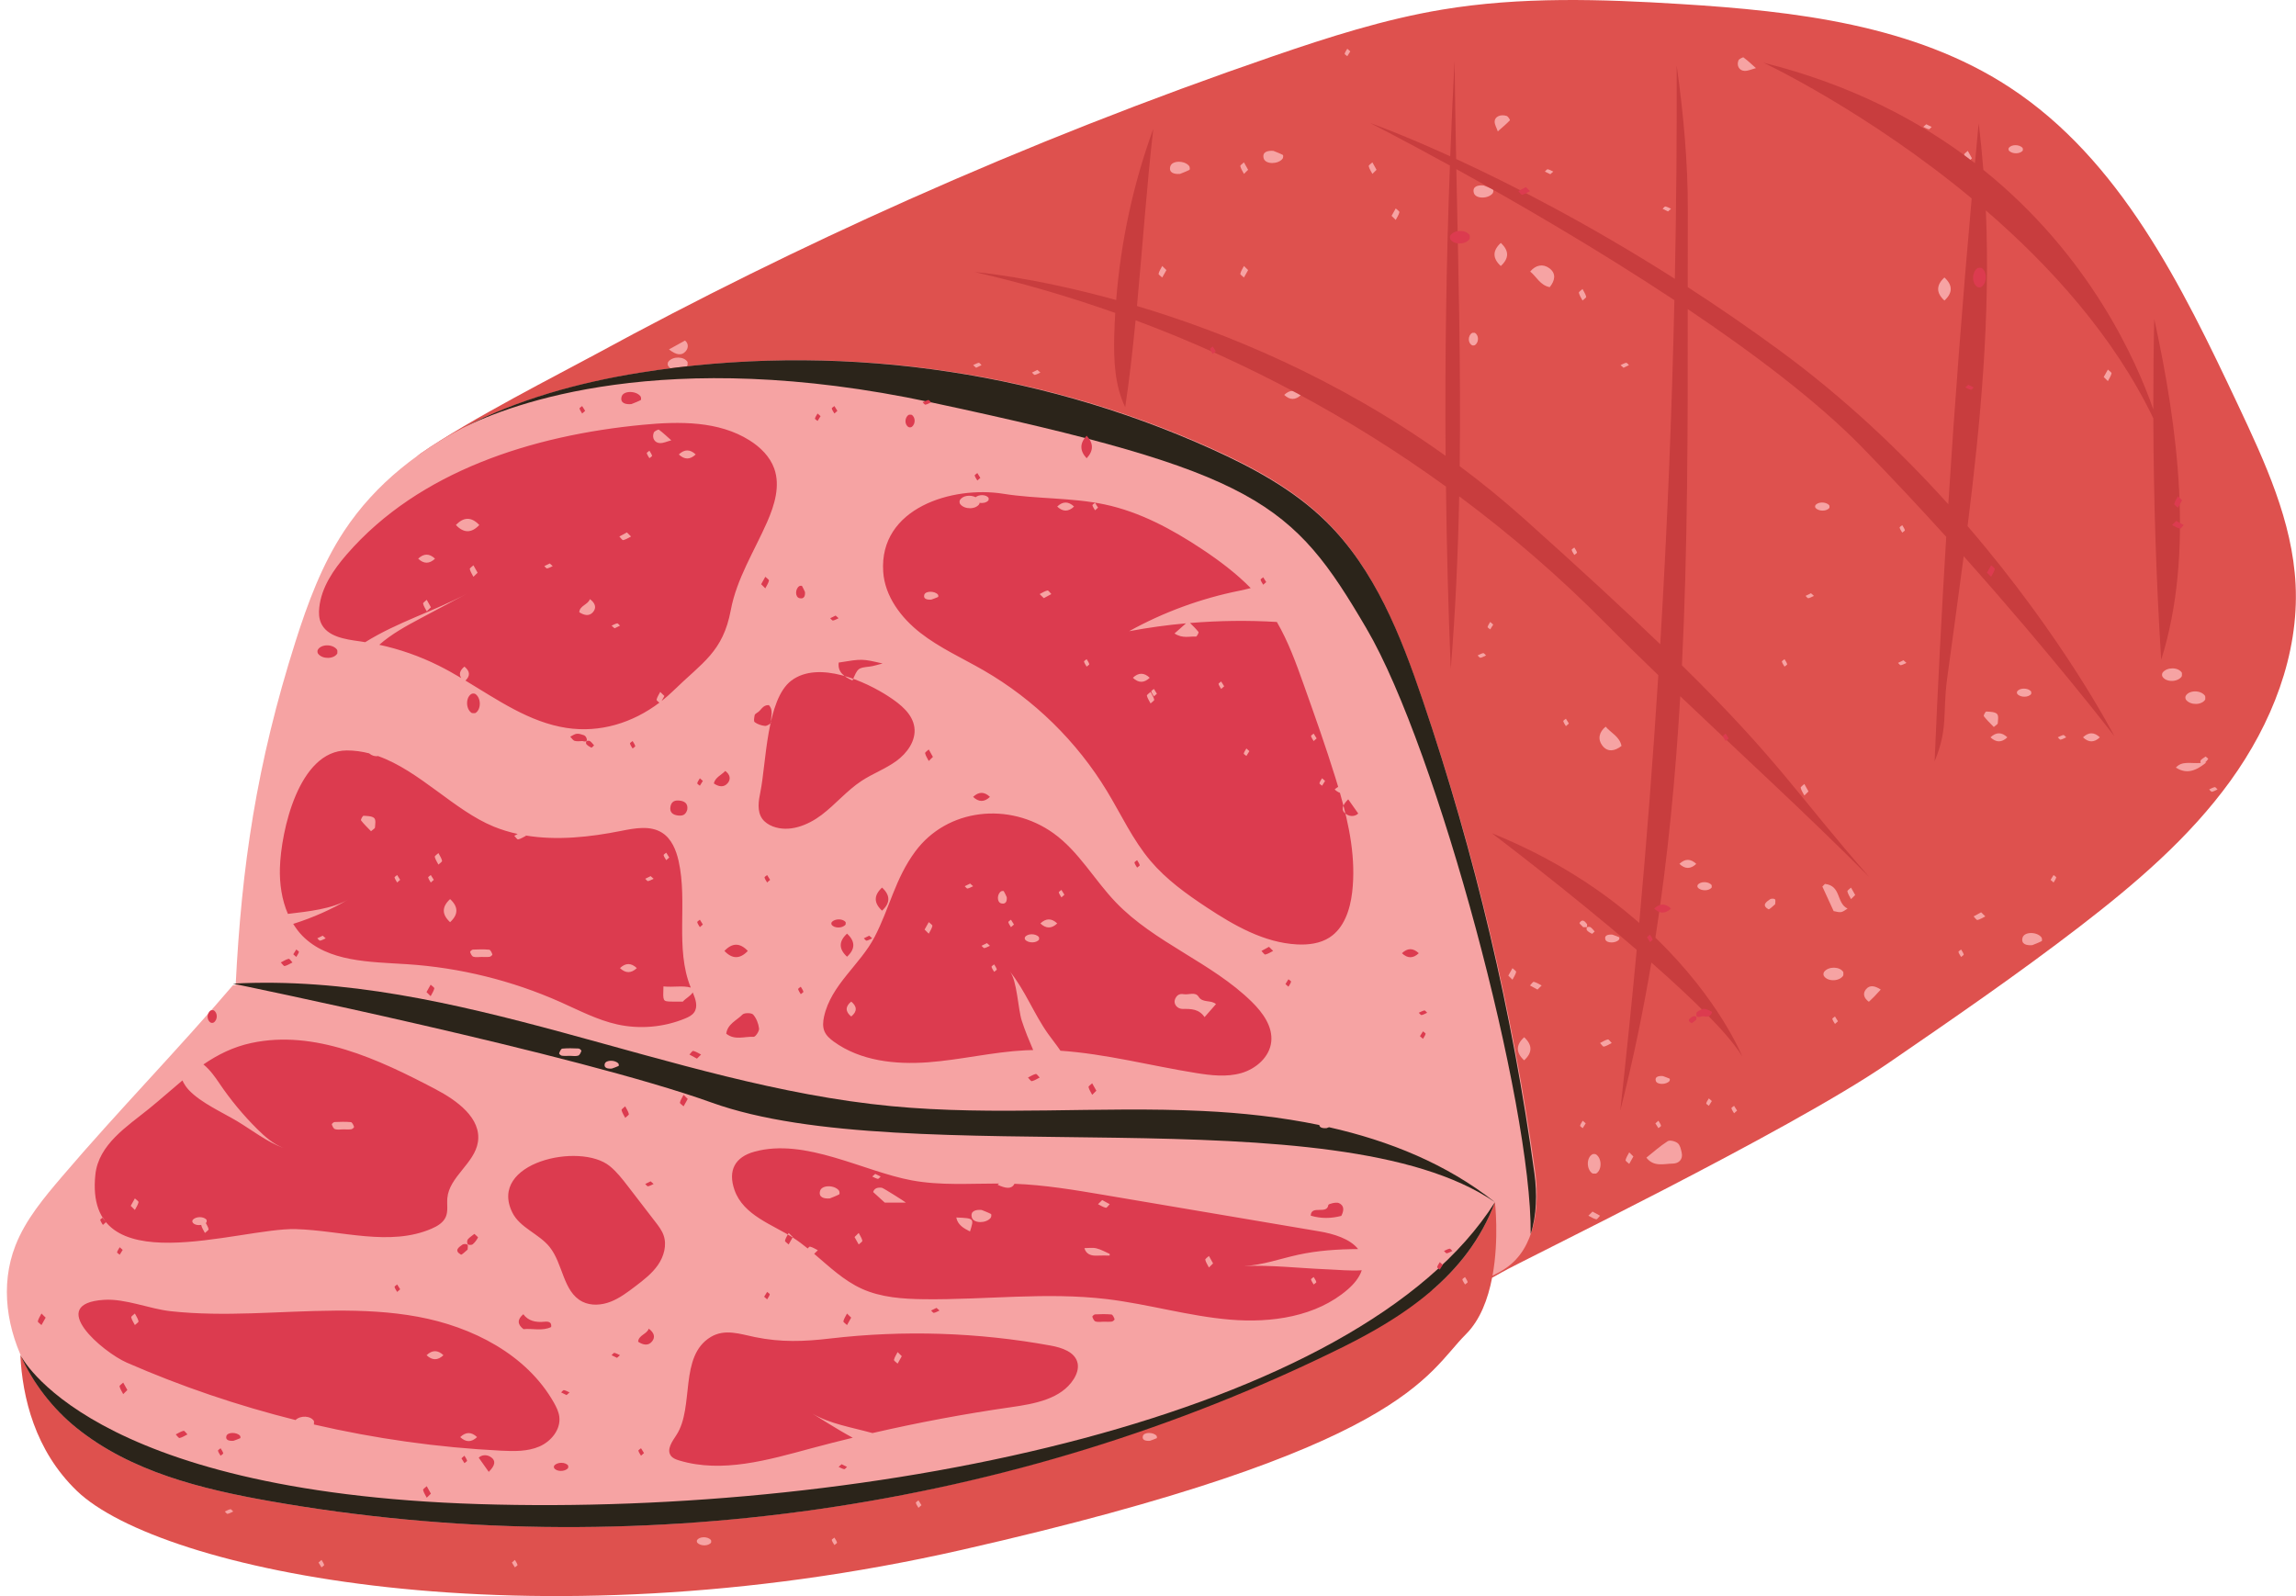
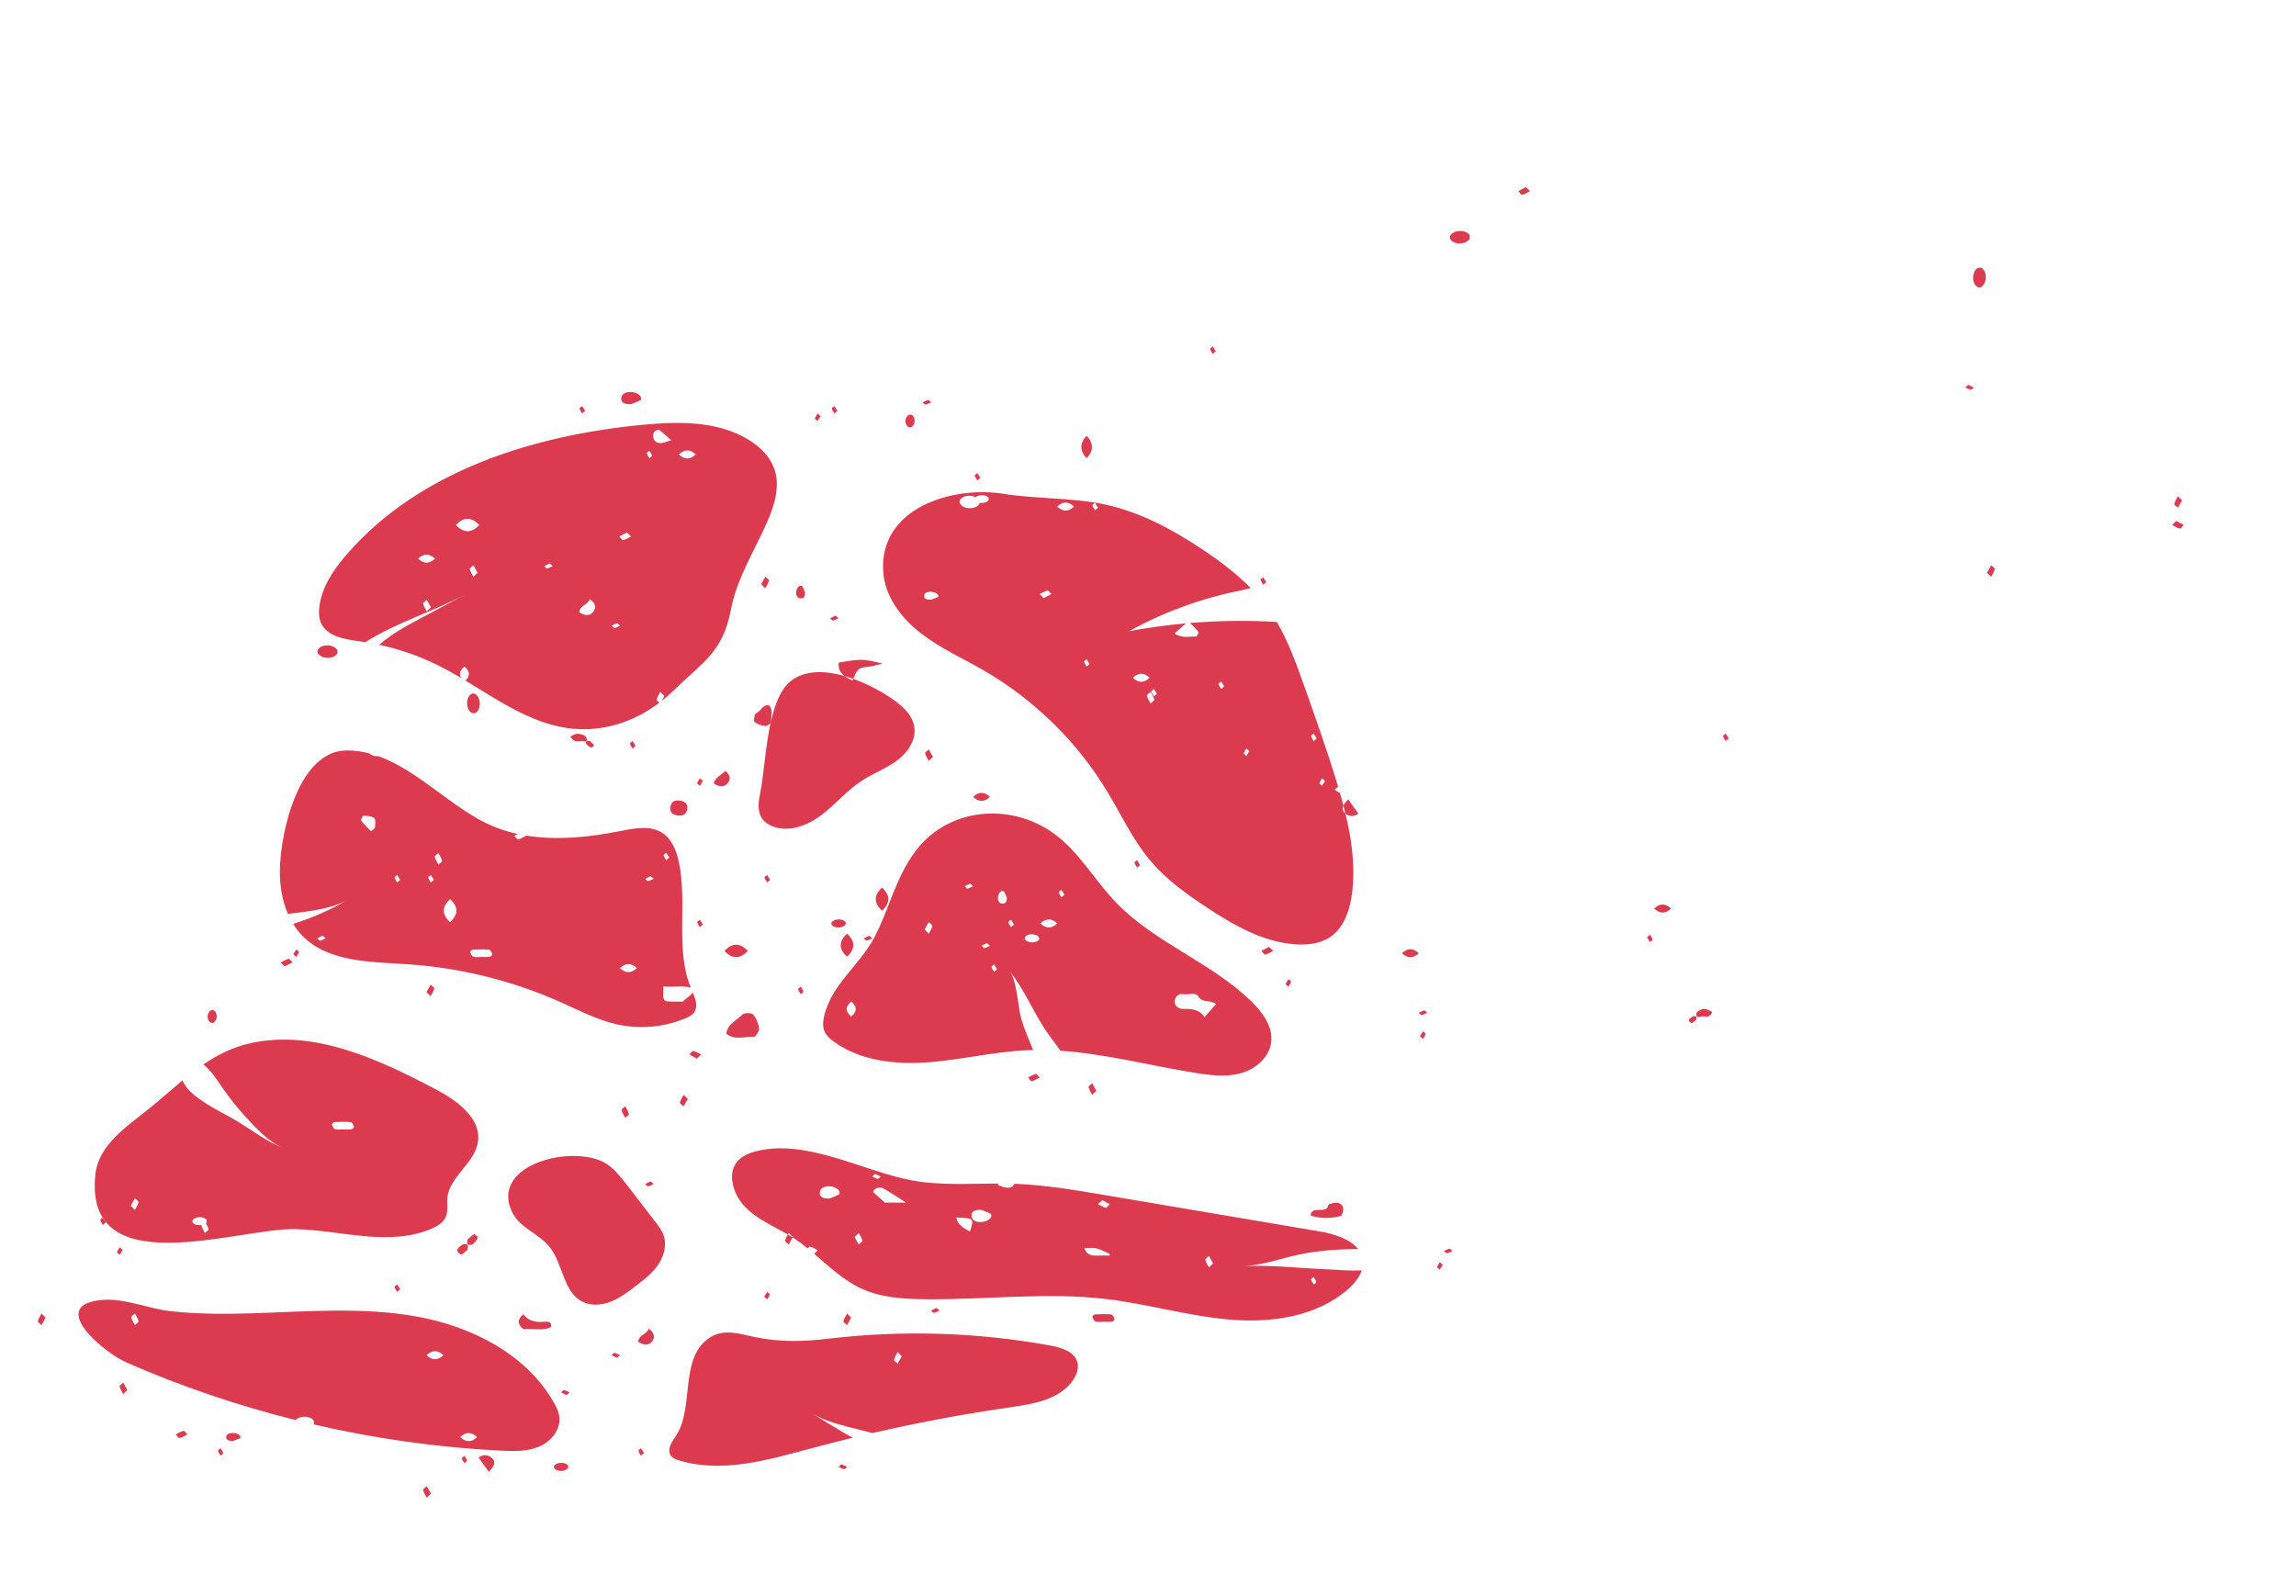
<svg xmlns="http://www.w3.org/2000/svg" height="348.5" preserveAspectRatio="xMidYMid meet" version="1.0" viewBox="-1.5 0.0 501.3 348.5" width="501.3" zoomAndPan="magnify">
  <defs>
    <clipPath id="a">
      <path d="M 2 0 L 499.77 0 L 499.77 348.52 L 2 348.52 Z M 2 0" />
    </clipPath>
  </defs>
  <g>
    <g clip-path="url(#a)" id="change1_1">
-       <path d="M 485.477 170.516 C 476.488 182.957 464.645 193.035 452.48 202.395 C 438.934 212.812 424.84 222.492 410.754 232.164 C 388.906 247.168 330.426 275.441 326.301 277.875 C 325.594 278.293 324.93 278.66 324.281 279.004 C 323.391 283.621 321.695 288.227 318.555 291.352 C 309.82 300.043 305.648 316.344 208.57 338.414 C 113.789 359.961 33.348 342.941 15.289 325.555 C 6.117 316.719 3.398 305.129 2.938 295.859 C 5.68 302.02 22.691 295.426 27.918 299.629 C 39.746 309.148 46.832 311.988 61.785 314.625 C 140.789 328.57 210.676 312.648 282.57 277.051 C 285.723 275.492 289.344 274.195 293.148 272.969 C 288.84 270.816 284.664 268.426 280.789 265.57 C 267.852 256.023 259.145 241.992 249.598 229.059 C 231.32 204.289 209.141 182.699 186.91 161.406 C 170.559 145.746 152.258 128.676 128.617 126.289 C 114.934 124.91 99.664 131.652 100.879 111.664 C 101.371 103.531 84.652 102.984 90.426 98.969 C 101.016 91.605 121.086 81.418 128.285 77.496 C 150.691 65.301 173.582 53.988 196.883 43.602 C 222.926 31.992 249.48 21.531 276.449 12.273 C 288.527 8.125 300.746 4.203 313.344 2.102 C 330.523 -0.766 348.082 -0.199 365.469 0.883 C 390.414 2.434 416.398 5.391 437.305 19.094 C 461.422 34.906 474.836 62.316 487.129 88.402 C 493.023 100.914 499.027 113.832 499.711 127.648 C 500.469 142.977 494.465 158.074 485.477 170.516" fill="#de514e" />
-     </g>
+       </g>
    <g id="change2_1">
-       <path d="M 449.02 160.496 C 448.59 160.582 448.195 160.824 447.789 161.004 C 447.992 161.184 448.242 161.543 448.391 161.512 C 448.824 161.426 449.219 161.184 449.625 161.004 C 449.422 160.824 449.172 160.465 449.02 160.496 Z M 341.047 157.988 C 340.836 157.648 340.613 157.293 340.395 156.941 C 340.191 157.121 339.785 157.34 339.82 157.477 C 339.918 157.855 340.191 158.203 340.395 158.566 C 340.598 158.387 340.805 158.203 341.047 157.988 Z M 482.066 171.875 C 481.633 171.961 481.242 172.203 480.836 172.383 C 481.039 172.562 481.285 172.922 481.438 172.891 C 481.867 172.805 482.262 172.562 482.672 172.383 C 482.465 172.203 482.219 171.844 482.066 171.875 Z M 342.805 120.645 C 342.707 120.262 342.434 119.914 342.23 119.555 C 342.027 119.734 341.621 119.953 341.656 120.086 C 341.754 120.469 342.027 120.816 342.23 121.18 C 342.434 120.996 342.84 120.777 342.805 120.645 Z M 414.094 144.172 C 413.707 144.359 413.309 144.555 412.91 144.75 C 413.113 144.93 413.359 145.285 413.512 145.258 C 413.945 145.172 414.336 144.93 414.746 144.75 C 414.539 144.566 414.336 144.387 414.094 144.172 Z M 388.699 145.027 C 388.602 144.645 388.328 144.297 388.125 143.938 C 387.922 144.117 387.52 144.336 387.551 144.473 C 387.648 144.852 387.922 145.199 388.125 145.562 C 388.328 145.383 388.734 145.16 388.699 145.027 Z M 322.352 142.613 C 321.918 142.699 321.527 142.941 321.117 143.125 C 321.32 143.305 321.57 143.66 321.723 143.633 C 322.152 143.547 322.547 143.305 322.953 143.125 C 322.75 142.941 322.504 142.586 322.352 142.613 Z M 393.898 129.539 C 393.512 129.73 393.113 129.926 392.715 130.121 C 392.918 130.301 393.168 130.656 393.316 130.629 C 393.75 130.543 394.145 130.301 394.551 130.121 C 394.348 129.938 394.141 129.758 393.898 129.539 Z M 324.523 136.387 C 324.281 136.168 324.074 135.988 323.871 135.809 C 323.668 136.168 323.395 136.52 323.301 136.898 C 323.266 137.035 323.668 137.254 323.871 137.434 C 324.094 137.082 324.312 136.727 324.523 136.387 Z M 398.566 222.496 C 398.664 222.879 398.938 223.227 399.141 223.586 C 399.344 223.406 399.551 223.227 399.793 223.008 C 399.582 222.668 399.359 222.316 399.141 221.961 C 398.938 222.141 398.531 222.363 398.566 222.496 Z M 377.766 242.516 C 377.551 242.176 377.332 241.82 377.109 241.469 C 376.906 241.648 376.504 241.867 376.535 242.004 C 376.633 242.383 376.906 242.73 377.109 243.094 C 377.316 242.914 377.52 242.734 377.766 242.516 Z M 371.602 241.469 C 371.824 241.113 372.043 240.762 372.258 240.422 C 372.012 240.203 371.809 240.023 371.602 239.844 C 371.398 240.203 371.125 240.551 371.027 240.934 C 370.996 241.066 371.398 241.289 371.602 241.469 Z M 360.59 246.344 C 360.793 246.164 361.195 245.945 361.16 245.809 C 361.066 245.426 360.793 245.078 360.59 244.719 C 360.387 244.898 360.18 245.078 359.934 245.297 C 360.148 245.637 360.367 245.992 360.59 246.344 Z M 343.492 245.809 C 343.461 245.945 343.863 246.164 344.066 246.344 C 344.285 245.992 344.508 245.637 344.719 245.297 C 344.473 245.078 344.27 244.898 344.066 244.719 C 343.863 245.078 343.59 245.426 343.492 245.809 Z M 446.871 191.078 C 446.652 191.43 446.43 191.781 446.219 192.125 C 446.465 192.34 446.668 192.52 446.871 192.703 C 447.074 192.34 447.348 191.992 447.445 191.609 C 447.477 191.477 447.074 191.258 446.871 191.078 Z M 346.09 203.902 C 346.156 203.934 346.457 203.59 346.672 203.398 C 346.383 203.086 346.137 202.727 345.785 202.477 C 345.617 202.359 345.148 202.359 345.016 202.48 C 344.879 202.602 344.871 203.02 345.008 203.164 C 345.297 203.469 345.691 203.711 346.09 203.902 Z M 344.965 201.742 C 344.539 201.207 344.016 200.539 343.367 201.52 C 343.281 201.648 343.883 202.133 344.164 202.457 C 344.438 202.453 344.711 202.453 344.984 202.453 C 344.984 202.215 345.094 201.902 344.965 201.742 Z M 427.254 208.422 C 427.156 208.039 426.883 207.691 426.68 207.332 C 426.473 207.512 426.07 207.734 426.102 207.867 C 426.199 208.25 426.473 208.598 426.68 208.957 C 426.883 208.777 427.285 208.555 427.254 208.422 Z M 418.418 27.711 C 418.824 27.891 419.219 28.133 419.648 28.219 C 419.801 28.25 420.047 27.891 420.254 27.711 C 419.852 27.516 419.453 27.32 419.07 27.133 C 418.824 27.352 418.621 27.531 418.418 27.711 Z M 292.09 11.734 C 292.055 11.867 292.461 12.09 292.664 12.27 C 292.883 11.914 293.105 11.562 293.316 11.223 C 293.07 11.004 292.867 10.824 292.664 10.645 C 292.461 11.004 292.184 11.352 292.09 11.734 Z M 361.508 45.594 C 361.906 45.785 362.305 45.98 362.688 46.172 C 362.934 45.953 363.141 45.773 363.344 45.594 C 362.934 45.41 362.543 45.168 362.109 45.082 C 361.961 45.055 361.711 45.41 361.508 45.594 Z M 335.805 37.465 C 336.203 37.66 336.602 37.855 336.988 38.043 C 337.234 37.824 337.438 37.645 337.641 37.465 C 337.234 37.285 336.84 37.039 336.406 36.957 C 336.258 36.926 336.008 37.285 335.805 37.465 Z M 414.402 115.77 C 414.305 115.387 414.031 115.039 413.828 114.676 C 413.621 114.855 413.219 115.078 413.254 115.211 C 413.348 115.594 413.621 115.941 413.828 116.301 C 414.031 116.121 414.434 115.902 414.402 115.77 Z M 223.82 81.355 C 224.023 81.535 224.273 81.891 224.426 81.863 C 224.855 81.777 225.246 81.535 225.656 81.355 C 225.453 81.172 225.246 80.992 225.004 80.773 C 224.617 80.965 224.219 81.156 223.82 81.355 Z M 354.164 79.727 C 353.961 79.547 353.711 79.191 353.559 79.219 C 353.129 79.305 352.734 79.547 352.328 79.727 C 352.531 79.906 352.734 80.09 352.98 80.309 C 353.363 80.117 353.766 79.922 354.164 79.727 Z M 212.203 79.219 C 211.77 79.305 211.379 79.547 210.969 79.727 C 211.176 79.906 211.379 80.09 211.625 80.305 C 212.008 80.117 212.406 79.922 212.805 79.727 C 212.602 79.547 212.355 79.191 212.203 79.219 Z M 49.418 330.059 C 49.215 329.879 48.969 329.52 48.816 329.551 C 48.383 329.637 47.992 329.879 47.582 330.059 C 47.789 330.238 48.035 330.598 48.188 330.566 C 48.617 330.48 49.012 330.238 49.418 330.059 Z M 199.691 328.668 C 199.477 328.328 199.258 327.973 199.035 327.621 C 198.832 327.801 198.43 328.02 198.465 328.156 C 198.559 328.539 198.832 328.887 199.035 329.246 C 199.242 329.066 199.445 328.887 199.691 328.668 Z M 68.695 342.25 C 68.898 342.07 69.305 341.848 69.27 341.715 C 69.172 341.332 68.898 340.984 68.695 340.625 C 68.492 340.805 68.285 340.984 68.043 341.203 C 68.254 341.543 68.477 341.898 68.695 342.25 Z M 110.266 341.203 C 110.477 341.543 110.699 341.898 110.918 342.25 C 111.121 342.07 111.527 341.848 111.492 341.715 C 111.395 341.332 111.121 340.984 110.918 340.625 C 110.715 340.805 110.512 340.984 110.266 341.203 Z M 180.105 336.281 C 180.203 336.664 180.477 337.012 180.68 337.375 C 180.883 337.191 181.285 336.973 181.254 336.84 C 181.156 336.457 180.883 336.109 180.68 335.75 C 180.477 335.93 180.07 336.148 180.105 336.281 Z M 317.789 279.391 C 317.887 279.773 318.16 280.117 318.363 280.48 C 318.57 280.301 318.973 280.082 318.938 279.945 C 318.844 279.562 318.57 279.215 318.363 278.855 C 318.16 279.035 317.758 279.258 317.789 279.391 Z M 351.98 205.184 C 352.086 205.059 352.098 204.691 352.023 204.656 C 351.547 204.43 351.027 204.266 350.539 204.086 C 349.629 204.012 348.73 204.223 349.008 205.137 C 349.27 206.016 351.297 205.996 351.98 205.184 Z M 282.57 86.23 C 281.344 85.062 280.117 85.062 278.891 86.23 C 280.117 87.398 281.344 87.398 282.57 86.23 Z M 153.77 336.82 C 153.754 336.633 153.816 336.398 153.711 336.273 C 153.027 335.457 151.203 335.48 150.695 336.309 C 150.609 336.445 150.633 336.723 150.738 336.852 C 151.422 337.664 153.23 337.633 153.77 336.82 Z M 369.156 193.262 C 369.07 193.402 369.094 193.68 369.199 193.805 C 369.883 194.617 371.691 194.586 372.23 193.773 C 372.215 193.586 372.277 193.352 372.172 193.227 C 371.488 192.41 369.664 192.434 369.156 193.262 Z M 397.875 110.324 C 397.191 109.512 395.367 109.535 394.855 110.363 C 394.77 110.5 394.793 110.777 394.898 110.902 C 395.582 111.719 397.395 111.688 397.93 110.871 C 397.918 110.688 397.98 110.449 397.875 110.324 Z M 440.156 32.848 C 440.141 32.66 440.203 32.426 440.098 32.301 C 439.414 31.484 437.59 31.508 437.078 32.336 C 436.996 32.473 437.016 32.754 437.121 32.879 C 437.805 33.691 439.617 33.66 440.156 32.848 Z M 362.992 236.066 C 363.098 235.941 363.113 235.578 363.039 235.539 C 362.559 235.316 362.043 235.148 361.555 234.969 C 360.645 234.898 359.742 235.109 360.02 236.023 C 360.285 236.902 362.309 236.883 362.992 236.066 Z M 251.012 313.516 C 250.324 312.699 248.301 312.68 248.035 313.559 C 247.762 314.473 248.66 314.684 249.57 314.613 C 250.059 314.434 250.574 314.266 251.055 314.043 C 251.129 314.004 251.113 313.641 251.012 313.516 Z M 319.918 75.395 C 320.07 75.469 320.387 75.449 320.527 75.355 C 321.445 74.75 321.41 73.148 320.492 72.672 C 320.281 72.684 320.016 72.629 319.875 72.723 C 318.953 73.328 318.98 74.941 319.918 75.395 Z M 438.961 151.539 C 439.641 152.355 441.453 152.324 441.992 151.508 C 441.977 151.324 442.039 151.09 441.934 150.961 C 441.25 150.148 439.426 150.172 438.914 151 C 438.832 151.137 438.852 151.414 438.961 151.539 Z M 433.098 161.004 C 434.328 162.172 435.551 162.172 436.777 161.004 C 435.551 159.836 434.328 159.836 433.098 161.004 Z M 453.293 161.004 C 454.52 162.172 455.742 162.172 456.973 161.004 C 455.742 159.836 454.52 159.836 453.293 161.004 Z M 365.176 188.637 C 366.402 189.805 367.625 189.805 368.855 188.637 C 367.625 187.469 366.402 187.469 365.176 188.637 Z M 405.898 216.035 C 405.172 216.945 405.426 217.949 406.543 218.75 C 406.93 218.379 407.332 218.008 407.711 217.617 C 408.188 217.129 408.641 216.621 409.137 216.082 C 407.867 215.246 406.723 215.012 405.898 216.035 Z M 379.168 12.539 C 379.059 12.461 378.191 12.871 378.07 13.18 C 377.605 14.344 378.25 15.457 379.438 15.48 C 380.211 15.492 380.988 15.109 381.887 14.871 C 380.867 13.973 380.066 13.203 379.168 12.539 Z M 324.836 26.52 C 324.82 27.203 325.254 27.895 325.523 28.688 C 326.539 27.789 327.406 27.078 328.156 26.281 C 328.246 26.188 327.781 25.418 327.434 25.309 C 326.117 24.898 324.859 25.469 324.836 26.52 Z M 434.684 157.953 C 434.719 157.246 434.93 156.301 434.512 155.883 C 434.066 155.438 432.992 155.414 432.18 155.371 C 432.012 155.359 431.512 156.219 431.645 156.391 C 432.277 157.23 433.078 157.969 433.82 158.746 C 434.297 158.32 434.672 158.145 434.684 157.953 Z M 480.234 166.473 C 480.137 166.488 480.043 166.492 479.941 166.508 C 480.207 166.27 480.453 166.008 480.633 165.715 C 480.668 165.656 480.277 165.387 480.066 165.199 C 479.711 165.457 479.305 165.676 479.02 165.984 C 478.898 166.117 478.906 166.453 479.012 166.609 C 476.629 166.742 474.883 166.117 473.562 167.625 C 475.477 168.75 477.27 168.906 480.234 166.473 Z M 148.168 76.754 C 148.965 75.879 148.727 74.867 148.059 74.363 C 146.895 75.008 145.766 75.633 144.562 76.297 C 146.172 77.566 147.316 77.688 148.168 76.754 Z M 396.387 193.586 L 398.848 198.945 C 399.395 199.031 399.977 199.254 400.484 199.164 C 400.988 199.074 401.422 198.668 401.887 198.398 C 399.398 197.207 400.551 193.406 396.953 193.012 C 396.766 193.203 396.574 193.395 396.387 193.586 Z M 298.578 136.477 C 297.977 136.609 297.434 136.984 296.867 137.262 C 297.148 137.539 297.492 138.094 297.703 138.047 C 298.305 137.918 298.848 137.543 299.414 137.262 C 299.133 136.984 298.785 136.43 298.578 136.477 Z M 391.656 172.023 C 391.789 172.613 392.168 173.152 392.453 173.711 C 392.734 173.43 393.02 173.152 393.359 172.816 C 393.062 172.289 392.758 171.742 392.453 171.195 C 392.168 171.477 391.609 171.816 391.656 172.023 Z M 459.523 81.531 C 459.57 81.324 459.008 80.984 458.727 80.703 C 458.422 81.25 458.113 81.797 457.82 82.324 C 458.16 82.66 458.441 82.941 458.727 83.219 C 459.008 82.66 459.391 82.121 459.523 81.531 Z M 355.125 252.527 C 354.785 252.191 354.5 251.914 354.219 251.633 C 353.934 252.191 353.555 252.73 353.422 253.32 C 353.375 253.527 353.934 253.867 354.219 254.148 C 354.523 253.602 354.828 253.055 355.125 252.527 Z M 345.297 265.461 C 345.863 265.738 346.406 266.113 347.008 266.246 C 347.219 266.293 347.562 265.738 347.848 265.461 C 347.289 265.156 346.738 264.855 346.203 264.566 C 345.863 264.902 345.578 265.18 345.297 265.461 Z M 333.391 214.398 C 333.18 214.355 332.836 214.906 332.551 215.188 C 333.105 215.488 333.66 215.789 334.195 216.082 C 334.535 215.746 334.816 215.465 335.102 215.188 C 334.535 214.906 333.988 214.531 333.391 214.398 Z M 328.727 211.414 C 328.422 211.961 328.117 212.508 327.82 213.035 C 328.16 213.371 328.445 213.648 328.727 213.93 C 329.012 213.371 329.391 212.832 329.523 212.242 C 329.57 212.035 329.012 211.695 328.727 211.414 Z M 386.039 196.375 C 385.848 196.188 385.215 196.184 384.965 196.359 C 384.125 196.945 383.078 197.66 384.609 198.547 C 384.816 198.664 385.578 197.84 386.078 197.453 C 386.078 197.082 386.227 196.562 386.039 196.375 Z M 401.852 194.645 C 401.984 195.238 402.363 195.773 402.648 196.332 C 402.93 196.055 403.215 195.773 403.555 195.438 C 403.262 194.914 402.953 194.367 402.648 193.82 C 402.363 194.098 401.805 194.438 401.852 194.645 Z M 430.25 200.891 C 430.852 200.758 431.395 200.383 431.961 200.105 C 431.68 199.824 431.395 199.547 431.055 199.211 C 430.52 199.5 429.969 199.801 429.414 200.105 C 429.695 200.383 430.039 200.938 430.25 200.891 Z M 349.555 226.969 C 348.957 227.102 348.41 227.477 347.848 227.754 C 348.129 228.035 348.473 228.586 348.684 228.539 C 349.281 228.41 349.828 228.035 350.395 227.754 C 350.109 227.477 349.766 226.922 349.555 226.969 Z M 297.344 36.285 C 297.477 36.879 297.855 37.414 298.141 37.973 C 298.426 37.691 298.707 37.414 299.047 37.078 C 298.754 36.551 298.445 36.004 298.141 35.457 C 297.855 35.738 297.297 36.078 297.344 36.285 Z M 271.008 37.078 C 270.715 36.551 270.406 36.004 270.102 35.457 C 269.816 35.738 269.258 36.078 269.305 36.285 C 269.438 36.879 269.816 37.414 270.102 37.973 C 270.387 37.691 270.668 37.414 271.008 37.078 Z M 427.34 33.77 C 427.473 34.363 427.855 34.898 428.141 35.457 C 428.422 35.18 428.703 34.898 429.047 34.566 C 428.75 34.039 428.445 33.492 428.141 32.945 C 427.855 33.223 427.297 33.566 427.34 33.77 Z M 344.82 64.797 C 344.684 64.203 344.305 63.668 344.023 63.109 C 343.738 63.387 343.18 63.73 343.227 63.934 C 343.359 64.527 343.738 65.062 344.023 65.621 C 344.305 65.344 344.867 65.004 344.82 64.797 Z M 270.102 60.594 C 270.406 60.051 270.715 59.504 271.008 58.977 C 270.668 58.641 270.387 58.359 270.102 58.082 C 269.816 58.641 269.438 59.18 269.305 59.77 C 269.258 59.977 269.816 60.316 270.102 60.594 Z M 252.258 60.594 C 252.566 60.051 252.871 59.504 253.164 58.977 C 252.824 58.641 252.543 58.359 252.258 58.082 C 251.977 58.641 251.598 59.18 251.461 59.77 C 251.414 59.977 251.977 60.316 252.258 60.594 Z M 303.238 45.512 C 302.934 46.059 302.629 46.605 302.332 47.133 C 302.672 47.469 302.953 47.746 303.238 48.027 C 303.52 47.469 303.902 46.93 304.035 46.34 C 304.082 46.133 303.52 45.793 303.238 45.512 Z M 256.152 37.969 C 256.828 37.688 257.547 37.434 258.211 37.082 C 258.312 37.027 258.293 36.465 258.148 36.27 C 257.199 35.008 254.391 34.98 254.02 36.34 C 253.637 37.754 254.887 38.078 256.152 37.969 Z M 278.602 33.836 C 277.938 33.484 277.219 33.23 276.543 32.949 C 275.277 32.84 274.027 33.164 274.41 34.578 C 274.781 35.938 277.59 35.91 278.539 34.648 C 278.684 34.453 278.707 33.891 278.602 33.836 Z M 400.969 212.273 C 400.223 211.016 397.711 210.965 396.762 212.227 C 396.613 212.418 396.582 212.848 396.699 213.059 C 397.406 214.34 399.941 214.379 400.891 213.121 C 401.035 212.926 400.949 212.559 400.969 212.273 Z M 444.223 204.684 C 443.273 203.426 440.465 203.395 440.094 204.754 C 439.711 206.168 440.961 206.492 442.227 206.383 C 442.902 206.105 443.617 205.848 444.285 205.496 C 444.391 205.441 444.367 204.879 444.223 204.684 Z M 331.277 231.531 C 333.109 229.848 333.109 228.172 331.277 226.492 C 329.445 228.172 329.445 229.848 331.277 231.531 Z M 347.023 252.109 C 346.828 251.969 346.391 251.938 346.18 252.051 C 344.879 252.75 344.84 255.25 346.117 256.184 C 346.312 256.328 346.684 256.242 346.977 256.262 C 348.254 255.527 348.301 253.047 347.023 252.109 Z M 144.352 79.836 C 145.059 81.117 147.594 81.152 148.543 79.895 C 148.688 79.699 148.602 79.336 148.621 79.051 C 147.875 77.789 145.359 77.742 144.41 79 C 144.266 79.195 144.234 79.625 144.352 79.836 Z M 320.293 42.121 C 320.66 43.48 323.473 43.449 324.422 42.191 C 324.566 41.996 324.59 41.434 324.484 41.379 C 323.816 41.023 323.102 40.77 322.426 40.492 C 321.16 40.383 319.91 40.707 320.293 42.121 Z M 423.039 60.59 C 421.211 62.273 421.211 63.945 423.039 65.629 C 424.871 63.945 424.871 62.273 423.039 60.59 Z M 326.18 58.086 C 328.012 56.406 328.012 54.73 326.18 53.047 C 324.348 54.73 324.348 56.406 326.18 58.086 Z M 474.891 146.918 C 474.145 145.656 471.629 145.609 470.68 146.871 C 470.531 147.062 470.504 147.492 470.621 147.703 C 471.328 148.984 473.859 149.023 474.809 147.766 C 474.957 147.57 474.867 147.203 474.891 146.918 Z M 479.988 152.742 C 479.969 152.457 480.055 152.09 479.906 151.898 C 478.961 150.637 476.426 150.676 475.719 151.957 C 475.602 152.168 475.633 152.598 475.777 152.789 C 476.727 154.051 479.242 154.004 479.988 152.742 Z M 336.863 62.703 C 338.016 61.27 338.324 59.703 336.766 58.562 C 335.359 57.531 333.781 57.875 332.598 59.293 C 333.992 60.438 334.793 62.305 336.863 62.703 Z M 348.332 162.785 C 349.488 164.32 351.078 164.02 352.531 162.883 C 352.129 160.836 350.234 160.047 349.074 158.676 C 347.637 159.84 347.289 161.398 348.332 162.785 Z M 365.672 251.676 C 365.504 250.953 365.328 250.047 364.816 249.633 C 364.289 249.203 363.102 248.891 362.629 249.188 C 360.973 250.234 359.504 251.566 357.965 252.785 C 359.617 254.906 361.82 254.094 363.742 254.082 C 364.984 254.07 366.023 253.207 365.672 251.676 Z M 327.312 276.891 C 326.371 277.535 325.383 278.074 324.371 278.562 C 325.844 270.484 324.898 262.508 324.898 262.508 C 321.98 270.332 317.184 276.523 311.246 281.68 C 311.141 281.688 311.035 281.699 310.93 281.707 C 305.367 286.457 298.84 290.336 291.902 293.797 C 259.207 310.105 224.117 321.5 188.129 327.801 C 144.965 335.266 100.523 335.395 57.379 327.781 C 42.426 325.141 27.078 321.344 15.246 311.828 C 10.867 308.301 7.125 303.793 4.406 298.797 C -0.035 290.43 -1.543 280.738 1.863 272 C 4.098 266.27 8.16 261.477 12.148 256.797 C 24.273 242.578 37.238 229.352 49.363 215.133 C 49.559 215.121 49.754 215.121 49.953 215.109 C 51.254 189.23 54.465 167.008 63.016 140.094 C 65.688 131.684 68.781 123.309 73.645 115.941 C 87.406 95.098 113.102 85.508 137.754 81.477 C 179.82 74.594 223.871 80.344 262.762 97.797 C 271.773 101.844 280.645 106.594 287.719 113.484 C 298.402 123.898 304.113 138.289 308.953 152.406 C 320.473 185.988 328.762 220.672 333.68 255.832 C 334.742 263.449 333.668 272.555 327.312 276.891" fill="#f6a3a3" />
-     </g>
+       </g>
    <g id="change3_1">
-       <path d="M 360.992 140.68 C 353.367 133.348 343.781 124.477 331.277 113.285 C 326.652 109.145 321.945 105.328 317.203 101.793 C 317.469 80.188 316.914 58.82 316.473 36.93 C 329.312 44.027 347.023 54.254 364.082 65.547 C 363.523 90.605 362.496 115.656 360.992 140.68 Z M 468.652 91.344 C 468.703 108.934 469.266 126.52 470.367 144.074 C 477.652 120.973 474.016 93.316 468.848 69.652 C 468.703 76.23 468.641 82.816 468.645 89.398 C 464.98 78.863 454.828 55.824 431.539 37.086 C 431.27 33.703 430.934 30.316 430.512 26.934 C 430.23 29.832 429.973 32.734 429.703 35.637 C 417.844 26.48 402.723 18.484 383.535 13.691 C 383.535 13.691 406.02 24.258 428.992 43.328 C 427.004 65.562 425.301 87.824 423.883 110.102 C 413.676 98.773 401.359 87.004 386.996 76.473 C 380.156 71.461 373.465 66.883 366.996 62.695 C 366.996 57.09 366.996 51.477 367.012 45.859 C 367.043 35.531 366.031 24.566 364.582 14.34 C 364.633 29.855 364.492 45.375 364.184 60.887 C 345.176 48.789 328.387 40.227 316.43 34.719 C 316.289 27.621 316.164 20.473 316.086 13.23 C 315.715 20.191 315.41 27.16 315.141 34.129 C 304.227 29.156 297.66 26.863 297.66 26.863 C 297.66 26.863 304.566 30.375 315.066 36.152 C 314.277 57.273 313.961 78.41 314.125 99.543 C 290.273 82.434 265.816 72.512 246.742 66.816 C 247.977 53.609 248.949 39.848 250.305 28.137 C 245.922 40.148 243.211 52.766 242.203 65.516 C 223.723 60.398 211.32 59.402 211.32 59.402 C 221.707 61.781 231.949 64.777 241.996 68.328 C 241.898 70.031 241.816 71.73 241.777 73.438 C 241.66 78.703 241.879 84.164 244.172 88.91 C 245.066 83.012 245.793 76.574 246.441 69.941 C 270.523 78.914 293.391 91.172 314.203 106.25 C 314.371 119.539 314.703 132.824 315.25 146.102 C 316.293 133.32 316.84 120.797 317.094 108.375 C 328.406 116.793 339.098 126.039 349.016 136.066 C 352.82 139.914 356.688 143.688 360.57 147.438 C 359.426 165.484 358.039 183.516 356.406 201.527 C 348.379 194.488 337.848 187.426 324.211 181.934 C 324.211 181.934 340.758 194.418 355.855 207.406 C 354.758 219.121 353.566 230.824 352.262 242.52 C 355.008 231.77 357.234 220.992 359.055 210.184 C 367.977 218.023 375.91 225.734 378.902 230.699 C 378.902 230.699 373.938 218.23 359.934 204.754 C 362.652 187.262 364.332 169.688 365.359 152.035 C 379.152 165.176 393.203 177.988 406.664 191.547 C 391.062 173.746 387.012 166.219 365.727 145.281 C 366.996 119.508 367.008 93.574 366.996 67.492 C 381.547 77.273 395.383 87.746 405.016 97.613 C 411.535 104.289 417.719 110.914 423.434 117.223 C 422.438 133.562 421.586 149.91 420.895 166.262 C 423.914 158.887 422.582 155.938 423.648 148.039 C 424.844 139.176 426.086 130.316 427.246 121.461 C 446.953 143.535 460.141 160.75 460.141 160.75 C 460.141 160.75 449.246 139.469 428.094 114.883 C 430.977 91.906 433.082 68.953 432.086 45.949 C 446.145 58.086 460.008 73.371 468.652 91.344" fill="#c83d3e" />
-     </g>
+       </g>
    <g id="change4_1">
-       <path d="M 2.941 295.859 C 2.988 295.965 17.391 325.742 103.023 328.434 C 188.809 331.129 295.223 309.477 324.898 262.508 C 321.895 270.566 316.891 276.887 310.703 282.137 C 307.223 285.09 303.367 287.703 299.27 290.086 C 299.219 290.117 299.172 290.145 299.121 290.172 C 298.355 290.617 297.582 291.055 296.801 291.48 C 296.578 291.602 296.352 291.719 296.133 291.84 C 295.512 292.176 294.891 292.512 294.262 292.836 C 293.395 293.285 292.52 293.73 291.641 294.168 C 219.742 329.762 136.383 341.727 57.379 327.781 C 42.426 325.141 27.078 321.344 15.246 311.828 C 10.023 307.625 5.68 302.02 2.941 295.859 Z M 99.641 93.383 C 111.449 87.215 124.938 83.508 138.121 81.391 C 180.211 74.633 224.242 80.516 263.082 98.082 C 272.082 102.152 280.938 106.93 287.988 113.844 C 298.645 124.289 304.312 138.699 309.109 152.824 C 320.527 186.441 328.719 221.152 333.531 256.328 C 334.117 260.609 334.023 265.359 332.703 269.465 C 333 241.246 312.379 163.715 296.867 137.262 C 280.691 109.684 273.195 103.113 201.789 87.855 C 143.41 75.383 109.918 88.266 99.641 93.383 Z M 133.562 232.766 C 133.086 232.992 132.566 233.156 132.078 233.336 C 131.168 233.406 130.27 233.199 130.547 232.285 C 130.809 231.402 132.836 231.422 133.52 232.238 C 133.621 232.363 133.637 232.73 133.562 232.766 Z M 124.734 230.508 C 124.211 230.684 123.559 230.555 122.965 230.555 C 122.367 230.555 121.762 230.605 121.176 230.527 C 120.938 230.496 120.535 230.121 120.578 230.004 C 120.715 229.621 120.988 229.004 121.27 228.977 C 122.449 228.863 123.652 228.898 124.844 228.953 C 125.062 228.965 125.48 229.363 125.438 229.477 C 125.301 229.863 125.078 230.395 124.734 230.508 Z M 288.68 246.141 C 288.492 246.207 288.305 246.273 288.125 246.34 C 287.355 246.402 286.602 246.254 286.551 245.66 C 278.172 243.918 269.566 242.996 261.07 242.594 C 238.438 241.523 215.688 243.703 193.133 241.543 C 144.426 236.883 98.195 212.184 49.336 214.785 C 49.336 214.785 124.488 230.18 153.883 240.762 C 196.773 256.199 289.961 238.551 324.898 262.508 C 314.371 254.168 301.848 249.113 288.68 246.141" fill="#2b241a" />
-     </g>
+       </g>
    <g id="change5_1">
      <path d="M 375.273 160.191 C 375.07 160.371 374.668 160.594 374.699 160.727 C 374.797 161.109 375.07 161.457 375.273 161.816 C 375.48 161.637 375.684 161.457 375.93 161.238 C 375.715 160.898 375.496 160.543 375.273 160.191 Z M 368.047 221.98 C 367.441 222.355 366.688 222.82 367.793 223.391 C 367.938 223.469 368.488 222.938 368.848 222.688 C 368.848 222.445 368.957 222.109 368.82 221.988 C 368.684 221.867 368.227 221.863 368.047 221.98 Z M 358.098 204.66 C 358.312 205 358.531 205.352 358.754 205.707 C 358.957 205.527 359.359 205.305 359.328 205.172 C 359.23 204.789 358.957 204.441 358.754 204.082 C 358.551 204.262 358.344 204.441 358.098 204.66 Z M 429.43 84.605 C 429.031 84.41 428.633 84.215 428.25 84.027 C 428.004 84.242 427.801 84.426 427.598 84.605 C 428.004 84.785 428.395 85.027 428.828 85.113 C 428.977 85.145 429.227 84.785 429.43 84.605 Z M 262.719 76.199 C 262.812 76.582 263.086 76.93 263.289 77.289 C 263.496 77.109 263.699 76.93 263.945 76.711 C 263.73 76.371 263.512 76.02 263.289 75.664 C 263.086 75.844 262.684 76.066 262.719 76.199 Z M 359.664 198.391 C 360.895 199.559 362.117 199.559 363.348 198.391 C 362.117 197.223 360.895 197.223 359.664 198.391 Z M 372.293 221 C 372.32 220.844 371.434 220.559 370.973 220.336 C 370.684 220.336 370.344 220.246 370.129 220.355 C 369.668 220.582 368.965 220.871 368.902 221.211 C 368.633 222.715 369.984 221.766 370.57 221.93 C 371.41 222.164 372.148 221.789 372.293 221 Z M 432.328 125.059 C 432.672 125.395 432.953 125.672 433.234 125.949 C 433.52 125.391 433.898 124.855 434.031 124.262 C 434.078 124.059 433.52 123.715 433.234 123.438 C 432.93 123.984 432.625 124.527 432.328 125.059 Z M 474.457 115.426 C 474.664 115.473 475.012 114.918 475.293 114.641 C 474.738 114.34 474.188 114.035 473.652 113.746 C 473.312 114.082 473.027 114.359 472.746 114.641 C 473.312 114.918 473.855 115.293 474.457 115.426 Z M 474.926 109.25 C 474.586 108.914 474.305 108.633 474.02 108.355 C 473.734 108.914 473.355 109.449 473.223 110.043 C 473.176 110.25 473.734 110.59 474.02 110.867 C 474.324 110.324 474.633 109.777 474.926 109.25 Z M 330.004 41.742 C 330.285 42.023 330.633 42.574 330.84 42.527 C 331.441 42.398 331.984 42.023 332.551 41.742 C 332.27 41.465 331.984 41.184 331.645 40.848 C 331.109 41.141 330.555 41.441 330.004 41.742 Z M 319.402 51.398 C 318.656 50.141 316.141 50.09 315.191 51.352 C 315.047 51.547 315.016 51.973 315.133 52.188 C 315.84 53.465 318.375 53.504 319.324 52.242 C 319.469 52.051 319.383 51.684 319.402 51.398 Z M 430.234 58.559 C 428.957 59.496 428.996 61.992 430.293 62.691 C 430.508 62.809 430.941 62.777 431.141 62.633 C 432.418 61.695 432.367 59.219 431.094 58.48 C 430.801 58.5 430.43 58.414 430.234 58.559 Z M 137.195 162.906 C 137.098 162.527 136.824 162.18 136.621 161.816 C 136.414 161.996 136.012 162.219 136.047 162.352 C 136.141 162.734 136.414 163.082 136.621 163.441 C 136.824 163.262 137.227 163.039 137.195 162.906 Z M 127.324 161.836 C 127.156 161.719 126.688 161.723 126.555 161.844 C 126.414 161.965 126.41 162.383 126.547 162.523 C 126.832 162.832 127.23 163.07 127.629 163.262 C 127.695 163.297 127.996 162.949 128.211 162.762 C 127.922 162.449 127.672 162.086 127.324 161.836 Z M 151.305 169.945 C 151.102 170.305 150.828 170.652 150.73 171.035 C 150.699 171.168 151.102 171.391 151.305 171.57 C 151.527 171.219 151.746 170.863 151.961 170.523 C 151.715 170.305 151.512 170.125 151.305 169.945 Z M 273.73 126.59 C 273.828 126.973 274.102 127.32 274.305 127.68 C 274.512 127.5 274.715 127.32 274.961 127.102 C 274.746 126.762 274.527 126.41 274.305 126.055 C 274.102 126.234 273.699 126.457 273.73 126.59 Z M 179.762 134.996 C 179.965 135.176 180.215 135.535 180.363 135.504 C 180.797 135.418 181.188 135.176 181.598 134.996 C 181.395 134.816 181.188 134.637 180.945 134.418 C 180.559 134.605 180.16 134.801 179.762 134.996 Z M 309.5 220.641 C 309.066 220.727 308.676 220.969 308.27 221.148 C 308.473 221.328 308.723 221.688 308.871 221.656 C 309.305 221.57 309.695 221.328 310.102 221.148 C 309.898 220.969 309.652 220.609 309.5 220.641 Z M 308.531 226.262 C 308.777 226.477 308.98 226.656 309.188 226.84 C 309.391 226.477 309.664 226.129 309.762 225.746 C 309.793 225.613 309.391 225.395 309.188 225.211 C 308.965 225.566 308.746 225.918 308.531 226.262 Z M 246.195 188.359 C 246.289 188.742 246.566 189.09 246.77 189.449 C 246.973 189.27 247.375 189.051 247.344 188.914 C 247.246 188.535 246.973 188.188 246.77 187.824 C 246.566 188.008 246.16 188.227 246.195 188.359 Z M 165.992 191.078 C 165.789 191.258 165.387 191.477 165.418 191.609 C 165.516 191.992 165.789 192.34 165.992 192.703 C 166.195 192.52 166.402 192.34 166.645 192.125 C 166.434 191.781 166.215 191.43 165.992 191.078 Z M 173.91 216.551 C 173.812 216.168 173.539 215.82 173.336 215.461 C 173.133 215.641 172.727 215.859 172.762 215.992 C 172.859 216.375 173.133 216.723 173.336 217.086 C 173.539 216.902 173.945 216.684 173.91 216.551 Z M 279.16 214.883 C 279.402 215.098 279.609 215.277 279.812 215.461 C 280.016 215.098 280.289 214.75 280.387 214.367 C 280.422 214.234 280.016 214.016 279.812 213.832 C 279.594 214.188 279.371 214.539 279.16 214.883 Z M 187.105 204.895 C 187.309 205.074 187.559 205.43 187.707 205.402 C 188.141 205.316 188.531 205.074 188.941 204.895 C 188.738 204.715 188.531 204.531 188.285 204.316 C 187.902 204.504 187.504 204.699 187.105 204.895 Z M 150.73 201.363 C 150.828 201.746 151.102 202.094 151.305 202.453 C 151.512 202.273 151.715 202.094 151.961 201.879 C 151.746 201.535 151.527 201.184 151.305 200.828 C 151.102 201.012 150.699 201.23 150.73 201.363 Z M 63.762 207.867 C 63.797 207.73 63.391 207.512 63.188 207.332 C 62.969 207.684 62.746 208.039 62.535 208.379 C 62.781 208.598 62.984 208.777 63.188 208.957 C 63.391 208.598 63.664 208.25 63.762 207.867 Z M 176.434 91.387 C 176.398 91.52 176.805 91.738 177.008 91.918 C 177.227 91.566 177.449 91.215 177.66 90.871 C 177.414 90.656 177.211 90.477 177.008 90.293 C 176.805 90.656 176.531 91.004 176.434 91.387 Z M 180.68 88.668 C 180.477 88.848 180.07 89.07 180.105 89.203 C 180.199 89.586 180.477 89.934 180.68 90.293 C 180.883 90.113 181.09 89.934 181.332 89.715 C 181.121 89.375 180.898 89.023 180.68 88.668 Z M 125.031 89.203 C 125.129 89.586 125.402 89.934 125.605 90.293 C 125.809 90.113 126.012 89.934 126.258 89.715 C 126.047 89.375 125.824 89.023 125.605 88.668 C 125.402 88.848 124.996 89.07 125.031 89.203 Z M 200.559 88.363 C 200.992 88.277 201.383 88.035 201.789 87.855 C 201.586 87.676 201.34 87.316 201.188 87.348 C 200.758 87.434 200.363 87.676 199.953 87.855 C 200.16 88.035 200.406 88.395 200.559 88.363 Z M 211.312 103.832 C 211.41 104.215 211.684 104.562 211.891 104.926 C 212.094 104.742 212.297 104.562 212.543 104.348 C 212.328 104.004 212.109 103.652 211.887 103.297 C 211.684 103.48 211.281 103.699 211.312 103.832 Z M 46.664 316.242 C 46.461 316.422 46.059 316.645 46.09 316.777 C 46.188 317.16 46.461 317.508 46.664 317.867 C 46.871 317.688 47.273 317.465 47.238 317.332 C 47.145 316.949 46.871 316.602 46.664 316.242 Z M 138.457 316.242 C 138.254 316.422 137.848 316.645 137.883 316.777 C 137.977 317.16 138.254 317.508 138.457 317.867 C 138.66 317.688 138.863 317.508 139.109 317.289 C 138.895 316.949 138.676 316.594 138.457 316.242 Z M 181.598 320.305 C 182.004 320.488 182.398 320.727 182.828 320.812 C 182.98 320.844 183.23 320.484 183.434 320.305 C 183.035 320.109 182.637 319.918 182.25 319.727 C 182.004 319.945 181.801 320.125 181.598 320.305 Z M 100.477 318.957 C 100.383 318.574 100.109 318.227 99.902 317.867 C 99.699 318.047 99.496 318.227 99.25 318.445 C 99.465 318.785 99.684 319.141 99.902 319.492 C 100.109 319.312 100.512 319.094 100.477 318.957 Z M 314.379 273.672 C 314.812 273.59 315.203 273.348 315.609 273.168 C 315.406 272.984 315.16 272.629 315.008 272.656 C 314.574 272.742 314.184 272.984 313.773 273.168 C 313.98 273.348 314.227 273.703 314.379 273.672 Z M 24.637 272.352 C 24.434 272.715 24.156 273.062 24.062 273.445 C 24.027 273.578 24.434 273.797 24.637 273.977 C 24.855 273.625 25.078 273.273 25.289 272.93 C 25.043 272.715 24.84 272.535 24.637 272.352 Z M 84.645 281.016 C 84.738 281.398 85.016 281.746 85.219 282.105 C 85.422 281.926 85.625 281.746 85.871 281.527 C 85.656 281.188 85.438 280.832 85.219 280.48 C 85.016 280.66 84.609 280.879 84.645 281.016 Z M 165.34 283.152 C 165.586 283.371 165.789 283.551 165.992 283.73 C 166.195 283.371 166.473 283.023 166.566 282.641 C 166.602 282.508 166.195 282.285 165.992 282.105 C 165.773 282.457 165.551 282.812 165.34 283.152 Z M 312.855 275.605 C 312.652 275.965 312.379 276.312 312.281 276.695 C 312.25 276.828 312.652 277.047 312.855 277.23 C 313.078 276.875 313.297 276.523 313.512 276.18 C 313.266 275.965 313.062 275.785 312.855 275.605 Z M 139.977 259.043 C 140.41 258.957 140.801 258.715 141.211 258.535 C 141.008 258.355 140.801 258.176 140.555 257.957 C 140.172 258.145 139.773 258.34 139.375 258.535 C 139.578 258.715 139.824 259.074 139.977 259.043 Z M 20.391 266.383 C 20.484 266.766 20.762 267.113 20.965 267.477 C 21.168 267.297 21.371 267.113 21.617 266.898 C 21.406 266.559 21.184 266.203 20.965 265.852 C 20.762 266.031 20.355 266.25 20.391 266.383 Z M 121.617 303.543 C 121.469 303.512 121.219 303.871 121.016 304.051 C 121.414 304.246 121.812 304.441 122.199 304.629 C 122.445 304.41 122.648 304.23 122.852 304.051 C 122.441 303.871 122.051 303.629 121.617 303.543 Z M 202.395 286.68 C 202.824 286.594 203.219 286.352 203.629 286.168 C 203.422 285.988 203.219 285.809 202.973 285.59 C 202.59 285.781 202.191 285.973 201.789 286.168 C 201.996 286.352 202.242 286.707 202.395 286.68 Z M 132.633 295.414 C 132.484 295.387 132.234 295.742 132.031 295.922 C 132.43 296.117 132.828 296.312 133.215 296.5 C 133.457 296.285 133.66 296.105 133.867 295.922 C 133.457 295.742 133.066 295.5 132.633 295.414 Z M 180.109 201.352 C 180.004 201.48 179.98 201.758 180.066 201.895 C 180.574 202.723 182.402 202.746 183.086 201.93 C 183.191 201.805 183.129 201.57 183.141 201.383 C 182.605 200.57 180.793 200.539 180.109 201.352 Z M 196.918 93.273 C 197.074 93.352 197.387 93.328 197.527 93.238 C 198.449 92.633 198.414 91.027 197.492 90.551 C 197.285 90.566 197.016 90.508 196.875 90.602 C 195.953 91.207 195.98 92.824 196.918 93.273 Z M 119.527 320.016 C 119.422 320.141 119.402 320.418 119.484 320.555 C 119.992 321.387 121.82 321.41 122.504 320.594 C 122.609 320.469 122.547 320.234 122.559 320.047 C 122.023 319.234 120.211 319.203 119.527 320.016 Z M 50.906 313.516 C 50.223 312.699 48.199 312.68 47.934 313.559 C 47.656 314.473 48.559 314.684 49.469 314.613 C 49.957 314.434 50.473 314.27 50.953 314.043 C 51.027 314.004 51.012 313.641 50.906 313.516 Z M 44.504 220.645 C 43.582 221.25 43.609 222.867 44.547 223.316 C 44.703 223.391 45.016 223.371 45.156 223.277 C 46.078 222.672 46.039 221.07 45.121 220.594 C 44.91 220.605 44.645 220.551 44.504 220.645 Z M 304.594 208.145 C 305.82 209.312 307.043 209.312 308.273 208.145 C 307.043 206.977 305.82 206.977 304.594 208.145 Z M 210.965 174.008 C 212.195 175.176 213.418 175.176 214.645 174.008 C 213.418 172.84 212.195 172.84 210.965 174.008 Z M 123.973 161.777 C 124.48 161.938 125.098 161.816 125.668 161.816 C 126.523 162.07 126.832 161.809 126.508 161.066 C 126.414 160.848 126.188 160.605 125.957 160.527 C 125.461 160.363 124.902 160.168 124.406 160.227 C 123.918 160.285 123.473 160.641 123.008 160.863 C 123.324 161.184 123.578 161.652 123.973 161.777 Z M 173.062 130.621 C 174.094 130.867 174.332 130.07 174.25 129.262 C 174.047 128.832 173.859 128.375 173.605 127.949 C 173.562 127.883 173.152 127.895 173.012 127.988 C 172.09 128.594 172.066 130.387 173.062 130.621 Z M 292.348 177.73 C 293.34 178.438 294.48 178.227 295.051 177.637 C 294.32 176.602 293.613 175.602 292.863 174.539 C 291.434 175.961 291.297 176.977 292.348 177.73 Z M 140.875 292.906 C 141.605 292 141.348 290.996 140.141 290.129 C 139.754 291.336 137.914 291.527 137.828 292.984 C 138.906 293.699 140.055 293.934 140.875 292.906 Z M 241.258 288.582 C 241.492 288.551 241.898 288.176 241.855 288.059 C 241.719 287.676 241.445 287.059 241.164 287.031 C 239.984 286.918 238.781 286.953 237.59 287.008 C 237.367 287.02 236.953 287.418 236.996 287.531 C 237.133 287.918 237.355 288.449 237.699 288.562 C 238.223 288.734 238.871 288.609 239.469 288.609 C 240.066 288.609 240.672 288.66 241.258 288.582 Z M 103.023 318.305 C 103.754 319.336 104.461 320.336 105.211 321.398 C 106.641 319.977 106.781 318.961 105.727 318.207 C 104.734 317.504 103.594 317.715 103.023 318.305 Z M 156.848 168.348 C 156.012 169.238 154.648 169.746 154.355 171.07 C 155.402 171.805 156.551 172 157.383 171.008 C 158.133 170.109 157.883 169.102 156.848 168.348 Z M 235.754 100.07 C 237.289 98.422 237.289 96.797 235.754 95.145 C 234.219 96.797 234.219 98.422 235.754 100.07 Z M 144.898 176.074 C 144.633 177.34 145.352 177.996 146.738 178.094 C 147.879 178.172 148.285 177.625 148.551 176.82 C 148.754 175.543 148.082 174.895 146.695 174.801 C 145.555 174.719 145.07 175.258 144.898 176.074 Z M 118.84 289.766 C 118.996 288.688 118.266 288.523 117.367 288.613 C 115.488 288.801 113.867 288.465 112.758 286.977 C 111.445 288.082 111.402 289.164 112.797 290.234 C 114.805 290.031 116.906 290.711 118.84 289.766 Z M 166.367 153.969 C 164.996 153.906 164.711 155.121 163.836 155.613 C 163.598 155.746 163.301 155.969 163.266 156.18 C 163.184 156.695 162.996 157.48 163.289 157.699 C 163.883 158.148 164.75 158.434 165.535 158.512 C 165.957 158.551 166.859 157.988 166.844 157.742 C 166.746 156.492 167.461 155.137 166.367 153.969 Z M 291.355 265.5 C 291.973 264.324 292.02 263.23 290.82 262.699 C 290.242 262.441 288.559 262.875 288.527 263.113 C 288.242 265.312 284.766 263.02 284.68 265.453 C 286.941 266.125 289.168 266.078 291.355 265.5 Z M 181.625 144.676 C 181.348 146.75 182.801 147.77 184.621 148.598 C 185.812 145.832 185.816 145.855 188.422 145.547 C 189.23 145.449 190.012 145.176 191.203 144.883 C 186.742 143.844 186.742 143.844 181.625 144.676 Z M 201.281 163.656 C 200.996 163.934 200.438 164.273 200.484 164.48 C 200.617 165.074 200.996 165.609 201.281 166.168 C 201.562 165.891 201.848 165.609 202.188 165.277 C 201.891 164.75 201.586 164.203 201.281 163.656 Z M 164.688 127.57 C 165.027 127.906 165.312 128.184 165.594 128.465 C 165.879 127.906 166.258 127.367 166.391 126.777 C 166.438 126.57 165.879 126.23 165.594 125.949 C 165.289 126.496 164.98 127.043 164.688 127.57 Z M 169.895 270.918 C 169.848 271.125 170.41 271.465 170.691 271.742 C 170.996 271.195 171.305 270.652 171.598 270.125 C 171.258 269.789 170.977 269.508 170.691 269.23 C 170.41 269.789 170.027 270.324 169.895 270.918 Z M 102.078 269.434 C 101.586 269.832 101.02 270.168 100.629 270.648 C 100.441 270.875 100.449 271.516 100.637 271.703 C 100.824 271.891 101.48 271.895 101.703 271.711 C 102.184 271.316 102.562 270.777 102.863 270.23 C 102.914 270.137 102.371 269.727 102.078 269.434 Z M 100.598 272.863 C 100.594 272.492 100.742 271.973 100.555 271.785 C 100.363 271.598 99.73 271.594 99.477 271.77 C 98.641 272.355 97.594 273.07 99.129 273.957 C 99.332 274.074 100.094 273.25 100.598 272.863 Z M 26.309 303.527 C 26.012 303 25.707 302.453 25.402 301.906 C 25.117 302.188 24.555 302.527 24.605 302.734 C 24.738 303.324 25.117 303.863 25.402 304.422 C 25.684 304.141 25.969 303.863 26.309 303.527 Z M 184.344 287.719 C 184.004 287.383 183.719 287.105 183.438 286.824 C 183.152 287.383 182.773 287.922 182.641 288.512 C 182.594 288.719 183.152 289.059 183.438 289.34 C 183.742 288.793 184.051 288.246 184.344 287.719 Z M 7.559 289.34 C 7.863 288.793 8.168 288.246 8.465 287.719 C 8.125 287.383 7.84 287.105 7.559 286.824 C 7.273 287.383 6.895 287.922 6.762 288.512 C 6.715 288.719 7.273 289.059 7.559 289.34 Z M 61.523 209.371 C 60.922 209.504 60.379 209.879 59.812 210.16 C 60.094 210.438 60.441 210.992 60.648 210.945 C 61.25 210.812 61.793 210.438 62.359 210.16 C 62.078 209.879 61.73 209.328 61.523 209.371 Z M 273.926 207.645 C 274.211 207.926 274.555 208.477 274.762 208.43 C 275.363 208.301 275.906 207.926 276.473 207.645 C 276.191 207.367 275.906 207.086 275.566 206.75 C 275.031 207.039 274.48 207.344 273.926 207.645 Z M 236.168 237.379 C 236.301 237.969 236.684 238.508 236.965 239.066 C 237.246 238.785 237.531 238.508 237.871 238.172 C 237.578 237.645 237.27 237.098 236.965 236.551 C 236.684 236.832 236.121 237.172 236.168 237.379 Z M 224.656 234.508 C 224.059 234.641 223.512 235.016 222.945 235.297 C 223.23 235.574 223.574 236.129 223.785 236.082 C 224.383 235.949 224.93 235.574 225.496 235.297 C 225.211 235.016 224.867 234.465 224.656 234.508 Z M 151.574 230.27 C 151.008 229.988 150.465 229.613 149.863 229.48 C 149.652 229.438 149.309 229.988 149.027 230.27 C 149.578 230.57 150.133 230.871 150.668 231.164 C 151.008 230.828 151.293 230.547 151.574 230.27 Z M 135.805 243.266 C 135.672 242.676 135.289 242.137 135.008 241.578 C 134.723 241.859 134.16 242.199 134.211 242.406 C 134.344 242.996 134.723 243.535 135.008 244.094 C 135.289 243.812 135.852 243.473 135.805 243.266 Z M 147.75 241.578 C 148.059 241.035 148.363 240.488 148.656 239.961 C 148.316 239.625 148.035 239.344 147.75 239.066 C 147.469 239.625 147.09 240.16 146.953 240.754 C 146.906 240.961 147.469 241.301 147.75 241.578 Z M 93.324 215.84 C 93.371 215.637 92.809 215.293 92.527 215.016 C 92.223 215.562 91.914 216.109 91.621 216.633 C 91.961 216.969 92.242 217.25 92.527 217.527 C 92.809 216.969 93.191 216.434 93.324 215.84 Z M 92.582 326.152 C 92.285 325.625 91.98 325.078 91.672 324.531 C 91.391 324.809 90.832 325.148 90.879 325.355 C 91.012 325.949 91.391 326.484 91.672 327.043 C 91.957 326.766 92.242 326.484 92.582 326.152 Z M 38.582 312.434 C 37.98 312.566 37.438 312.941 36.871 313.219 C 37.152 313.5 37.5 314.051 37.711 314.004 C 38.309 313.875 38.855 313.5 39.422 313.219 C 39.137 312.941 38.793 312.387 38.582 312.434 Z M 161.777 207.645 C 160.07 205.84 158.371 205.84 156.668 207.645 C 158.371 209.449 160.07 209.449 161.777 207.645 Z M 183.438 208.906 C 185.266 207.227 185.266 205.551 183.438 203.867 C 181.605 205.551 181.605 207.227 183.438 208.906 Z M 191.086 193.812 C 189.254 195.496 189.254 197.172 191.086 198.852 C 192.914 197.172 192.914 195.496 191.086 193.812 Z M 138.348 86.543 C 137.398 85.281 134.586 85.254 134.219 86.613 C 133.836 88.027 135.086 88.352 136.348 88.238 C 137.027 87.961 137.742 87.707 138.406 87.355 C 138.512 87.301 138.492 86.734 138.348 86.543 Z M 102.273 155.715 C 103.551 154.98 103.602 152.5 102.324 151.562 C 102.125 151.422 101.691 151.391 101.477 151.504 C 100.176 152.203 100.141 154.703 101.418 155.637 C 101.613 155.781 101.984 155.695 102.273 155.715 Z M 67.941 142.734 C 68.891 143.996 71.406 143.949 72.152 142.688 C 72.133 142.402 72.219 142.035 72.074 141.844 C 71.125 140.582 68.59 140.621 67.883 141.902 C 67.766 142.113 67.797 142.543 67.941 142.734 Z M 163.051 226.402 C 163.434 226.426 164.301 225.172 164.23 224.59 C 164.105 223.52 163.648 222.34 162.938 221.539 C 162.578 221.137 161.012 221.129 160.613 221.535 C 159.359 222.824 157.336 223.578 157.066 225.723 C 158.973 227.23 161.094 226.281 163.051 226.402 Z M 75.805 246.059 C 75.668 245.676 75.398 245.062 75.113 245.031 C 73.938 244.918 72.73 244.957 71.539 245.008 C 71.32 245.02 70.906 245.418 70.945 245.535 C 71.082 245.918 71.305 246.449 71.648 246.562 C 72.172 246.738 72.824 246.609 73.422 246.609 C 74.02 246.609 74.625 246.664 75.207 246.586 C 75.445 246.551 75.848 246.176 75.805 246.059 Z M 44.039 268.402 C 43.934 267.93 43.672 267.488 43.422 267.043 C 43.465 267.008 43.527 266.992 43.562 266.953 C 43.668 266.828 43.605 266.59 43.621 266.406 C 43.082 265.59 41.273 265.559 40.59 266.375 C 40.484 266.5 40.461 266.777 40.547 266.914 C 40.871 267.441 41.715 267.605 42.473 267.473 C 42.465 267.496 42.441 267.523 42.445 267.543 C 42.582 268.133 42.961 268.672 43.242 269.23 C 43.527 268.949 44.086 268.609 44.039 268.402 Z M 28.746 262.516 C 28.793 262.309 28.234 261.969 27.949 261.688 C 27.645 262.234 27.34 262.781 27.043 263.309 C 27.383 263.645 27.668 263.922 27.949 264.203 C 28.234 263.645 28.613 263.105 28.746 262.516 Z M 102.844 249.383 C 102.117 254.047 96.586 256.934 96.168 261.633 C 96.047 263 96.375 264.441 95.84 265.699 C 95.305 266.965 94.016 267.738 92.754 268.285 C 83.582 272.258 73.098 268.68 63.105 268.391 C 50.723 268.031 16.797 280.645 19.32 256.5 C 20.012 249.891 26.305 245.934 31.023 242.113 C 33.535 240.078 35.906 237.938 38.332 235.922 C 38.703 236.762 39.258 237.531 39.777 238.074 C 42.434 240.844 47.039 242.887 50.324 244.852 C 53.277 246.617 56.906 249.426 60.305 250.633 C 58.164 249.805 56.352 248.219 54.707 246.586 C 51.582 243.488 48.766 240.082 46.312 236.434 C 45.613 235.391 44.359 233.566 42.914 232.43 C 46.023 230.309 49.391 228.602 53.371 227.75 C 67.176 224.789 81.09 231.258 93.582 237.832 C 98.262 240.293 103.652 244.16 102.844 249.383 Z M 195.391 296.137 C 195.051 295.805 194.77 295.523 194.484 295.242 C 194.203 295.801 193.824 296.34 193.688 296.93 C 193.641 297.137 194.203 297.48 194.484 297.758 C 194.793 297.211 195.098 296.664 195.391 296.137 Z M 232.949 301.113 C 230.199 305.5 224.383 306.539 219.258 307.273 C 209.094 308.727 198.996 310.621 188.992 312.926 C 184.488 311.676 179.688 310.926 175.895 308.68 C 177.363 309.551 180.883 311.887 184.684 313.945 C 181.688 314.672 178.695 315.43 175.719 316.234 C 166.23 318.797 156.18 321.75 146.773 318.902 C 146.094 318.695 145.375 318.43 144.961 317.852 C 143.996 316.496 145.273 314.746 146.184 313.355 C 150.156 307.27 146.699 296.133 153.688 291.941 C 156.77 290.09 160.109 291.309 163.324 291.965 C 169.043 293.137 174.008 292.953 179.797 292.273 C 195.785 290.406 212.055 290.93 227.891 293.82 C 230.332 294.266 233.23 295.203 233.77 297.625 C 234.035 298.82 233.598 300.074 232.949 301.113 Z M 285.895 279.945 C 285.801 279.562 285.523 279.215 285.32 278.855 C 285.117 279.035 284.715 279.254 284.746 279.391 C 284.844 279.773 285.117 280.117 285.32 280.48 C 285.523 280.301 285.93 280.082 285.895 279.945 Z M 263.359 275.879 C 263.066 275.352 262.762 274.805 262.453 274.258 C 262.172 274.535 261.609 274.875 261.656 275.082 C 261.793 275.676 262.172 276.211 262.453 276.77 C 262.738 276.492 263.02 276.211 263.359 275.879 Z M 240.789 262.945 C 240.234 262.645 239.68 262.344 239.148 262.051 C 238.805 262.387 238.523 262.668 238.238 262.945 C 238.805 263.227 239.352 263.602 239.949 263.73 C 240.16 263.777 240.504 263.227 240.789 262.945 Z M 240.762 273.793 C 239.809 273.363 238.879 272.828 237.863 272.582 C 237.055 272.383 236.133 272.543 235.262 272.543 C 235.648 273.887 236.715 274.258 238.152 274.176 C 239.023 274.125 239.895 274.168 240.77 274.168 C 240.77 274.039 240.82 273.82 240.762 273.793 Z M 214.879 265.094 C 214.211 264.742 213.496 264.484 212.82 264.207 C 211.555 264.098 210.305 264.422 210.688 265.836 C 211.055 267.195 213.867 267.168 214.816 265.906 C 214.961 265.711 214.98 265.148 214.879 265.094 Z M 207.297 265.852 C 207.57 267.422 208.871 268.203 210.285 268.902 C 211.203 266.02 211.203 266.02 207.297 265.852 Z M 196.285 262.598 C 196.047 262.375 191.363 259.402 191.035 259.359 C 190.141 259.25 189.395 259.438 189.141 260.293 C 190 261.078 190.848 261.848 191.672 262.598 C 193.238 262.598 194.762 262.598 196.285 262.598 Z M 188.941 256.91 C 189.348 257.09 189.742 257.332 190.172 257.418 C 190.324 257.449 190.57 257.09 190.777 256.91 C 190.379 256.715 189.977 256.52 189.594 256.332 C 189.348 256.547 189.145 256.73 188.941 256.91 Z M 186.781 270.918 C 186.648 270.324 186.27 269.789 185.984 269.23 C 185.703 269.508 185.422 269.789 185.078 270.125 C 185.375 270.652 185.68 271.195 185.984 271.742 C 186.27 271.465 186.828 271.125 186.781 270.918 Z M 181.68 259.984 C 180.73 258.727 177.918 258.695 177.551 260.055 C 177.168 261.469 178.418 261.793 179.684 261.684 C 180.359 261.406 181.074 261.148 181.742 260.797 C 181.844 260.742 181.824 260.18 181.68 259.984 Z M 295.82 277.375 C 295.305 278.988 294.074 280.426 292.762 281.562 C 285.895 287.516 276.117 288.914 267.062 288.156 C 258.012 287.395 249.211 284.762 240.191 283.676 C 226.953 282.086 213.562 283.863 200.234 283.699 C 195.598 283.641 190.84 283.32 186.621 281.395 C 182.707 279.605 179.562 276.594 176.266 273.789 C 176.555 273.5 176.812 273.25 177.062 273 C 176.496 272.723 175.953 272.348 175.352 272.215 C 175.223 272.188 175.039 272.391 174.852 272.617 C 173.836 271.797 172.797 271 171.703 270.297 C 167.215 267.402 160.805 265.406 158.867 259.848 C 157.363 255.527 159.023 252.645 163.199 251.488 C 174.297 248.406 186.988 255.789 197.594 257.75 C 203.844 258.902 210.246 258.43 216.617 258.434 C 216.516 258.523 216.422 258.609 216.312 258.707 C 218.102 259.531 219.27 259.664 219.918 258.648 C 219.945 258.605 219.949 258.543 219.969 258.492 C 226.551 258.734 233.07 259.832 239.57 260.93 C 255.238 263.582 270.906 266.234 286.578 268.887 C 289.652 269.406 293.273 270.5 295.031 272.75 C 290.621 272.773 286.215 273.055 281.895 274 C 277.965 274.863 274.109 276.273 270.09 276.457 C 276.023 276.188 282.188 276.93 288.129 277.164 C 290.688 277.262 293.293 277.559 295.82 277.375 Z M 141.211 191.891 C 141.008 191.707 140.801 191.527 140.555 191.312 C 140.172 191.5 139.773 191.695 139.375 191.891 C 139.578 192.07 139.824 192.426 139.977 192.398 C 140.41 192.312 140.801 192.07 141.211 191.891 Z M 137.543 211.395 C 136.312 210.227 135.09 210.227 133.863 211.395 C 135.09 212.562 136.312 212.562 137.543 211.395 Z M 106.004 208.406 C 105.867 208.023 105.598 207.41 105.316 207.379 C 104.137 207.266 102.934 207.305 101.742 207.355 C 101.52 207.367 101.105 207.766 101.145 207.883 C 101.281 208.266 101.508 208.797 101.848 208.91 C 102.371 209.086 103.023 208.957 103.621 208.957 C 104.219 208.957 104.824 209.012 105.406 208.93 C 105.645 208.898 106.047 208.523 106.004 208.406 Z M 96.773 196.328 C 94.941 198.008 94.941 199.684 96.773 201.367 C 98.602 199.684 98.602 198.008 96.773 196.328 Z M 95.02 187.965 C 94.887 187.375 94.508 186.836 94.223 186.277 C 93.941 186.559 93.379 186.898 93.426 187.105 C 93.559 187.695 93.941 188.234 94.223 188.793 C 94.508 188.512 95.066 188.172 95.02 187.965 Z M 93.215 192.125 C 93 191.781 92.781 191.43 92.559 191.078 C 92.355 191.258 91.953 191.477 91.988 191.609 C 92.082 191.992 92.355 192.34 92.559 192.703 C 92.766 192.52 92.969 192.34 93.215 192.125 Z M 85.871 192.125 C 85.656 191.781 85.438 191.43 85.219 191.078 C 85.016 191.258 84.609 191.477 84.645 191.609 C 84.738 191.992 85.016 192.34 85.219 192.703 C 85.422 192.523 85.625 192.34 85.871 192.125 Z M 80.203 178.641 C 79.754 178.195 78.684 178.176 77.871 178.129 C 77.703 178.117 77.203 178.973 77.332 179.148 C 77.969 179.984 78.766 180.727 79.508 181.504 C 79.988 181.078 80.363 180.902 80.371 180.711 C 80.406 180 80.617 179.059 80.203 178.641 Z M 69.613 204.895 C 69.41 204.711 69.207 204.531 68.961 204.316 C 68.574 204.504 68.176 204.699 67.777 204.895 C 67.98 205.074 68.23 205.43 68.383 205.402 C 68.812 205.316 69.207 205.074 69.613 204.895 Z M 143.391 186.734 C 143.484 187.117 143.758 187.465 143.965 187.824 C 144.168 187.645 144.371 187.465 144.617 187.246 C 144.402 186.906 144.184 186.555 143.965 186.199 C 143.758 186.379 143.355 186.602 143.391 186.734 Z M 150.055 221.062 C 149.598 221.715 148.844 222.082 148.109 222.387 C 143.453 224.32 138.199 224.781 133.277 223.695 C 128.934 222.734 124.945 220.629 120.887 218.82 C 110.316 214.113 98.906 211.293 87.363 210.543 C 79.277 210.016 70.16 210.102 64.492 204.316 C 63.727 203.531 63.086 202.656 62.516 201.738 C 62.598 201.711 62.68 201.688 62.762 201.66 C 66.879 200.355 70.844 198.586 74.566 196.395 C 71.02 198.484 65.797 199.031 61.359 199.559 C 60.023 196.473 59.52 192.969 59.613 189.582 C 59.844 181.457 63.723 163.906 74.211 163.867 C 75.887 163.863 77.504 164.094 79.078 164.496 C 79.723 165.016 80.371 165.215 81.016 165.086 C 90.086 168.289 97.707 176.977 106.273 180.484 C 107.988 181.184 109.746 181.715 111.531 182.105 C 111.285 182.238 111.039 182.371 110.789 182.508 C 111.074 182.789 111.418 183.34 111.629 183.293 C 112.23 183.164 112.773 182.789 113.34 182.508 C 113.316 182.484 113.293 182.461 113.27 182.438 C 120.074 183.574 127.258 182.801 134.09 181.441 C 137.121 180.836 140.512 180.188 143.102 181.867 C 145.137 183.184 146.125 185.625 146.66 187.988 C 148.711 197.074 145.812 207.059 149.32 215.652 C 147.555 215.152 145.656 215.621 143.352 215.398 C 143.234 218.602 143.23 218.645 144.902 218.703 C 145.797 218.738 146.695 218.711 147.59 218.711 C 148.219 217.984 149.238 217.527 149.754 216.703 C 150.375 218.176 150.934 219.809 150.055 221.062 Z M 263.988 219.262 C 262.938 218.285 261.062 219.059 260.199 217.652 C 259.484 216.496 258.039 217.285 256.941 217.09 C 255.883 216.898 255.336 217.453 255.039 218.23 C 254.668 219.211 255.504 220.324 256.742 220.312 C 258.551 220.289 260.27 220.297 261.5 222.098 C 262.254 221.242 262.957 220.441 263.988 219.262 Z M 230.898 195.375 C 230.688 195.035 230.469 194.68 230.246 194.328 C 230.043 194.508 229.641 194.727 229.672 194.863 C 229.77 195.246 230.043 195.594 230.246 195.953 C 230.449 195.773 230.656 195.594 230.898 195.375 Z M 229.332 201.641 C 228.105 200.477 226.879 200.477 225.652 201.641 C 226.879 202.809 228.105 202.809 229.332 201.641 Z M 225.309 204.605 C 224.625 203.789 222.801 203.812 222.289 204.641 C 222.207 204.781 222.227 205.059 222.332 205.184 C 223.016 205.996 224.828 205.965 225.367 205.152 C 225.352 204.965 225.414 204.73 225.309 204.605 Z M 219.887 201.879 C 219.672 201.535 219.449 201.184 219.23 200.828 C 219.027 201.012 218.625 201.23 218.656 201.363 C 218.754 201.746 219.027 202.094 219.23 202.453 C 219.434 202.273 219.641 202.094 219.887 201.879 Z M 218.309 195.91 C 218.105 195.477 217.918 195.02 217.664 194.598 C 217.621 194.531 217.211 194.543 217.07 194.637 C 216.148 195.242 216.129 197.035 217.121 197.27 C 218.152 197.512 218.391 196.715 218.309 195.91 Z M 216.133 211.676 C 216.035 211.289 215.766 210.945 215.559 210.582 C 215.355 210.762 214.953 210.984 214.984 211.117 C 215.082 211.5 215.355 211.848 215.559 212.207 C 215.766 212.027 216.168 211.809 216.133 211.676 Z M 214.641 206.52 C 214.438 206.34 214.234 206.156 213.988 205.941 C 213.605 206.129 213.203 206.324 212.805 206.52 C 213.012 206.699 213.258 207.059 213.41 207.027 C 213.844 206.941 214.234 206.699 214.641 206.52 Z M 210.969 193.516 C 210.766 193.336 210.562 193.152 210.316 192.938 C 209.934 193.125 209.535 193.32 209.137 193.516 C 209.34 193.695 209.586 194.055 209.738 194.023 C 210.172 193.938 210.562 193.695 210.969 193.516 Z M 202.074 202.188 C 202.121 201.98 201.562 201.641 201.281 201.359 C 200.973 201.906 200.668 202.453 200.371 202.98 C 200.715 203.316 200.996 203.594 201.281 203.875 C 201.562 203.316 201.941 202.777 202.074 202.188 Z M 184.352 218.707 C 183.031 219.793 183.031 220.879 184.352 221.965 C 185.668 220.879 185.668 219.793 184.352 218.707 Z M 276.055 227.504 C 275.688 230.82 272.73 233.395 269.523 234.316 C 266.316 235.238 262.891 234.828 259.594 234.297 C 249.738 232.715 239.941 230.113 230.035 229.438 C 229.195 228.18 228.223 227.004 227.344 225.766 C 224.246 221.41 222.336 216.266 218.977 212.109 C 220.574 214.082 220.754 220.285 221.594 222.887 C 222.305 225.086 223.18 227.191 224.082 229.289 C 223.531 229.301 222.984 229.312 222.434 229.34 C 215.277 229.699 208.254 231.434 201.109 231.965 C 193.961 232.492 186.348 231.66 180.551 227.453 C 179.723 226.852 178.91 226.148 178.512 225.207 C 178.086 224.203 178.184 223.055 178.418 221.988 C 179.957 215.016 186.277 210.699 189.453 204.602 C 192.773 198.227 193.914 191.895 198.344 185.914 C 205.309 176.512 218.84 175.02 228.516 181.949 C 234.02 185.895 237.406 192.098 242.086 196.992 C 250.598 205.898 263.039 210.133 271.824 218.77 C 274.215 221.121 276.43 224.172 276.055 227.504 Z M 150.395 99.234 C 149.164 98.066 147.941 98.066 146.711 99.234 C 147.941 100.402 149.164 100.402 150.395 99.234 Z M 145.066 96.148 C 144.051 95.246 143.246 94.48 142.348 93.816 C 142.242 93.738 141.371 94.148 141.25 94.457 C 140.785 95.621 141.43 96.734 142.617 96.754 C 143.391 96.77 144.172 96.387 145.066 96.148 Z M 140.867 99.512 C 140.77 99.129 140.496 98.781 140.293 98.422 C 140.09 98.602 139.684 98.82 139.719 98.957 C 139.812 99.34 140.09 99.688 140.293 100.047 C 140.496 99.867 140.898 99.645 140.867 99.512 Z M 136.281 117.152 C 135.996 116.875 135.715 116.594 135.375 116.258 C 134.84 116.551 134.285 116.852 133.73 117.152 C 134.016 117.434 134.359 117.984 134.57 117.938 C 135.172 117.809 135.715 117.434 136.281 117.152 Z M 133.867 136.621 C 133.66 136.441 133.414 136.082 133.262 136.113 C 132.832 136.199 132.438 136.441 132.031 136.621 C 132.234 136.801 132.438 136.98 132.684 137.199 C 133.07 137.012 133.469 136.816 133.867 136.621 Z M 127.289 130.828 C 126.906 132.035 125.062 132.227 124.977 133.684 C 126.059 134.395 127.203 134.629 128.023 133.605 C 128.754 132.695 128.496 131.691 127.289 130.828 Z M 119.18 123.617 C 118.977 123.438 118.77 123.258 118.527 123.039 C 118.141 123.227 117.742 123.422 117.344 123.617 C 117.547 123.797 117.797 124.156 117.945 124.125 C 118.379 124.039 118.773 123.797 119.18 123.617 Z M 103.148 114.641 C 101.445 112.836 99.746 112.836 98.039 114.641 C 99.746 116.445 101.445 116.445 103.148 114.641 Z M 102.777 125.059 C 102.48 124.527 102.176 123.984 101.867 123.438 C 101.586 123.715 101.027 124.059 101.074 124.262 C 101.207 124.855 101.586 125.391 101.867 125.949 C 102.152 125.672 102.438 125.391 102.777 125.059 Z M 93.484 121.992 C 92.254 120.824 91.031 120.824 89.801 121.992 C 91.031 123.16 92.254 123.16 93.484 121.992 Z M 92.582 132.598 C 92.285 132.07 91.98 131.523 91.672 130.977 C 91.391 131.258 90.832 131.598 90.879 131.805 C 91.012 132.395 91.391 132.934 91.672 133.492 C 91.957 133.211 92.238 132.934 92.582 132.598 Z M 165.996 113.98 C 163.195 120.348 159.336 126.379 158.059 133.219 C 156.352 142.379 151.848 144.648 145.574 150.777 C 144.738 151.594 143.859 152.359 142.949 153.074 C 143.152 152.707 143.359 152.336 143.559 151.98 C 143.219 151.645 142.938 151.367 142.652 151.086 C 142.371 151.645 141.988 152.184 141.855 152.773 C 141.82 152.941 142.18 153.199 142.469 153.438 C 136.676 157.816 129.523 160.09 122.129 158.941 C 114.051 157.684 107.203 152.867 100.121 148.609 C 101.199 147.594 101.141 146.574 99.902 145.559 C 98.891 146.395 98.664 147.227 99.207 148.062 C 97.574 147.094 95.926 146.164 94.238 145.328 C 90.141 143.285 85.785 141.762 81.309 140.793 C 83.957 138.457 87.195 136.68 90.344 135.008 C 93.711 133.215 97.082 131.426 100.449 129.637 C 93.16 133.512 85.355 135.797 78.238 140.227 C 77.852 140.164 77.469 140.098 77.086 140.043 C 73.805 139.598 69.848 139.012 68.555 135.965 C 68.117 134.934 68.09 133.777 68.207 132.664 C 68.672 128.262 71.309 124.395 74.215 121.051 C 90.012 102.84 114.852 95.039 138.852 92.758 C 146.828 91.996 155.422 91.891 162.191 96.18 C 164.523 97.652 166.602 99.699 167.535 102.293 C 168.898 106.086 167.617 110.289 165.996 113.98 Z M 287.809 170.523 C 287.562 170.305 287.359 170.125 287.156 169.945 C 286.953 170.305 286.68 170.652 286.582 171.035 C 286.551 171.168 286.953 171.391 287.156 171.57 C 287.379 171.219 287.598 170.863 287.809 170.523 Z M 285.973 161.238 C 285.762 160.898 285.539 160.543 285.32 160.191 C 285.117 160.371 284.715 160.594 284.746 160.727 C 284.844 161.109 285.117 161.457 285.32 161.816 C 285.523 161.637 285.73 161.457 285.973 161.238 Z M 271.285 164.02 C 271.043 163.805 270.84 163.625 270.633 163.441 C 270.43 163.805 270.156 164.152 270.059 164.535 C 270.027 164.668 270.43 164.887 270.633 165.066 C 270.855 164.715 271.074 164.363 271.285 164.02 Z M 265.781 149.859 C 265.566 149.52 265.348 149.164 265.125 148.812 C 264.922 148.992 264.52 149.215 264.555 149.348 C 264.648 149.73 264.922 150.078 265.125 150.438 C 265.328 150.258 265.535 150.078 265.781 149.859 Z M 251.094 151.484 C 250.883 151.145 250.66 150.789 250.441 150.438 C 250.234 150.617 249.832 150.84 249.867 150.973 C 249.961 151.355 250.234 151.703 250.441 152.062 C 250.645 151.883 250.848 151.703 251.094 151.484 Z M 250.508 152.773 C 250.371 152.184 249.992 151.645 249.711 151.086 C 249.426 151.367 248.867 151.707 248.91 151.914 C 249.047 152.504 249.426 153.043 249.711 153.602 C 249.992 153.32 250.555 152.98 250.508 152.773 Z M 249.527 148 C 248.297 146.832 247.074 146.832 245.848 148 C 247.074 149.168 248.297 149.168 249.527 148 Z M 238.242 110.848 C 238.031 110.508 237.809 110.152 237.59 109.801 C 237.387 109.98 236.98 110.199 237.016 110.336 C 237.113 110.719 237.387 111.062 237.59 111.426 C 237.793 111.246 237.996 111.062 238.242 110.848 Z M 236.328 145.027 C 236.23 144.645 235.957 144.297 235.754 143.938 C 235.551 144.117 235.145 144.336 235.18 144.473 C 235.277 144.852 235.551 145.199 235.754 145.562 C 235.957 145.383 236.359 145.16 236.328 145.027 Z M 233.004 110.613 C 231.777 109.445 230.551 109.445 229.324 110.613 C 230.551 111.781 231.777 111.781 233.004 110.613 Z M 228.043 129.723 C 227.762 129.441 227.414 128.891 227.207 128.938 C 226.605 129.066 226.062 129.441 225.492 129.723 C 225.777 130 226.062 130.281 226.402 130.613 C 226.938 130.324 227.488 130.023 228.043 129.723 Z M 214.352 108.73 C 213.852 107.973 212.281 107.926 211.512 108.57 C 210.352 107.984 208.641 108.203 208.074 109.223 C 207.957 109.438 207.988 109.863 208.137 110.059 C 209.086 111.316 211.598 111.27 212.348 110.012 C 212.34 109.945 212.348 109.871 212.348 109.801 C 213.059 109.918 213.879 109.773 214.293 109.277 C 214.398 109.152 214.336 108.914 214.352 108.73 Z M 203.277 129.828 C 202.594 129.016 200.57 128.996 200.305 129.875 C 200.027 130.789 200.93 131 201.84 130.93 C 202.328 130.75 202.844 130.582 203.324 130.355 C 203.398 130.32 203.383 129.957 203.277 129.828 Z M 293.723 194.875 C 293.273 198.637 291.973 202.637 288.797 204.699 C 286.723 206.043 284.137 206.352 281.672 206.223 C 274.504 205.84 267.98 202.105 261.992 198.152 C 257.535 195.211 253.141 192.051 249.691 187.973 C 245.82 183.398 243.297 177.867 240.191 172.742 C 233.617 161.898 224.273 152.746 213.293 146.398 C 208.648 143.715 203.691 141.504 199.461 138.203 C 195.23 134.902 191.695 130.215 191.336 124.859 C 190.395 110.883 206.496 106.051 217.535 107.816 C 224.867 108.988 232.453 108.621 239.691 110.148 C 247.352 111.766 254.395 115.57 260.867 119.859 C 264.68 122.387 268.383 125.168 271.578 128.414 C 270.75 128.617 269.941 128.828 269.184 128.977 C 260.742 130.664 252.562 133.656 245.031 137.828 C 249.141 137.055 253.281 136.484 257.445 136.109 C 256.617 136.84 255.883 137.492 254.941 138.324 C 256.73 139.496 258.227 138.902 259.625 139.008 C 259.785 139.02 260.297 138.152 260.164 137.988 C 259.621 137.297 258.969 136.672 258.328 136.039 C 264.633 135.516 270.973 135.434 277.285 135.812 C 279.785 140.102 281.492 144.84 283.16 149.531 C 285.555 156.262 287.953 163 290.066 169.824 C 290.273 170.488 290.473 171.152 290.672 171.816 C 290.418 171.961 290.16 172.141 289.906 172.383 C 290.289 172.746 290.672 172.984 291.055 173.121 C 293.102 180.23 294.59 187.566 293.723 194.875 Z M 110.367 264.777 C 112.012 268.105 116.148 269.383 118.484 272.27 C 121.457 275.949 121.414 282.059 125.625 284.219 C 127.516 285.188 129.824 285.016 131.805 284.25 C 133.785 283.48 135.504 282.18 137.195 280.895 C 139.012 279.512 140.855 278.098 142.156 276.223 C 143.457 274.344 144.141 271.895 143.387 269.742 C 143.004 268.648 142.285 267.711 141.574 266.793 C 139.586 264.207 137.594 261.621 135.602 259.035 C 134.395 257.469 133.172 255.883 131.637 254.633 C 125.129 249.324 104.977 253.863 110.367 264.777 Z M 102.66 313.805 C 101.434 312.637 100.211 312.637 98.98 313.805 C 100.211 314.969 101.434 314.969 102.66 313.805 Z M 95.32 295.922 C 94.09 294.754 92.867 294.754 91.637 295.922 C 92.867 297.09 94.09 297.09 95.32 295.922 Z M 28.746 288.512 C 28.613 287.922 28.234 287.383 27.949 286.824 C 27.668 287.105 27.105 287.445 27.152 287.652 C 27.285 288.242 27.668 288.781 27.949 289.34 C 28.234 289.059 28.793 288.719 28.746 288.512 Z M 116.246 315.867 C 113.66 316.977 110.742 316.906 107.934 316.77 C 94.16 316.082 80.453 314.152 67.02 311.047 C 67.09 310.844 67.035 310.551 67.055 310.309 C 66.348 309.117 64.078 309.023 63.027 310.082 C 50.43 306.93 38.09 302.75 26.188 297.547 C 20.957 295.258 8.406 284.645 21.215 283.832 C 25.906 283.531 31.098 285.812 35.809 286.32 C 41.66 286.957 47.566 286.953 53.438 286.777 C 65.551 286.41 77.789 285.328 89.707 287.52 C 101.625 289.711 113.504 295.766 119.457 306.32 C 119.988 307.266 120.477 308.262 120.617 309.336 C 120.98 312.125 118.832 314.758 116.246 315.867 Z M 171.297 148.602 C 177.25 144.145 187.555 148.801 192.652 152.168 C 195.133 153.809 197.754 155.891 198.145 158.844 C 198.527 161.73 196.566 164.461 194.207 166.172 C 191.852 167.887 189.062 168.906 186.625 170.504 C 183.426 172.605 180.941 175.629 177.891 177.941 C 174.84 180.25 170.762 181.836 167.195 180.441 C 166.305 180.094 165.465 179.547 164.91 178.766 C 163.758 177.121 164.113 174.891 164.52 172.926 C 165.793 166.746 165.824 152.699 171.297 148.602" fill="#dc3b4f" />
    </g>
  </g>
</svg>